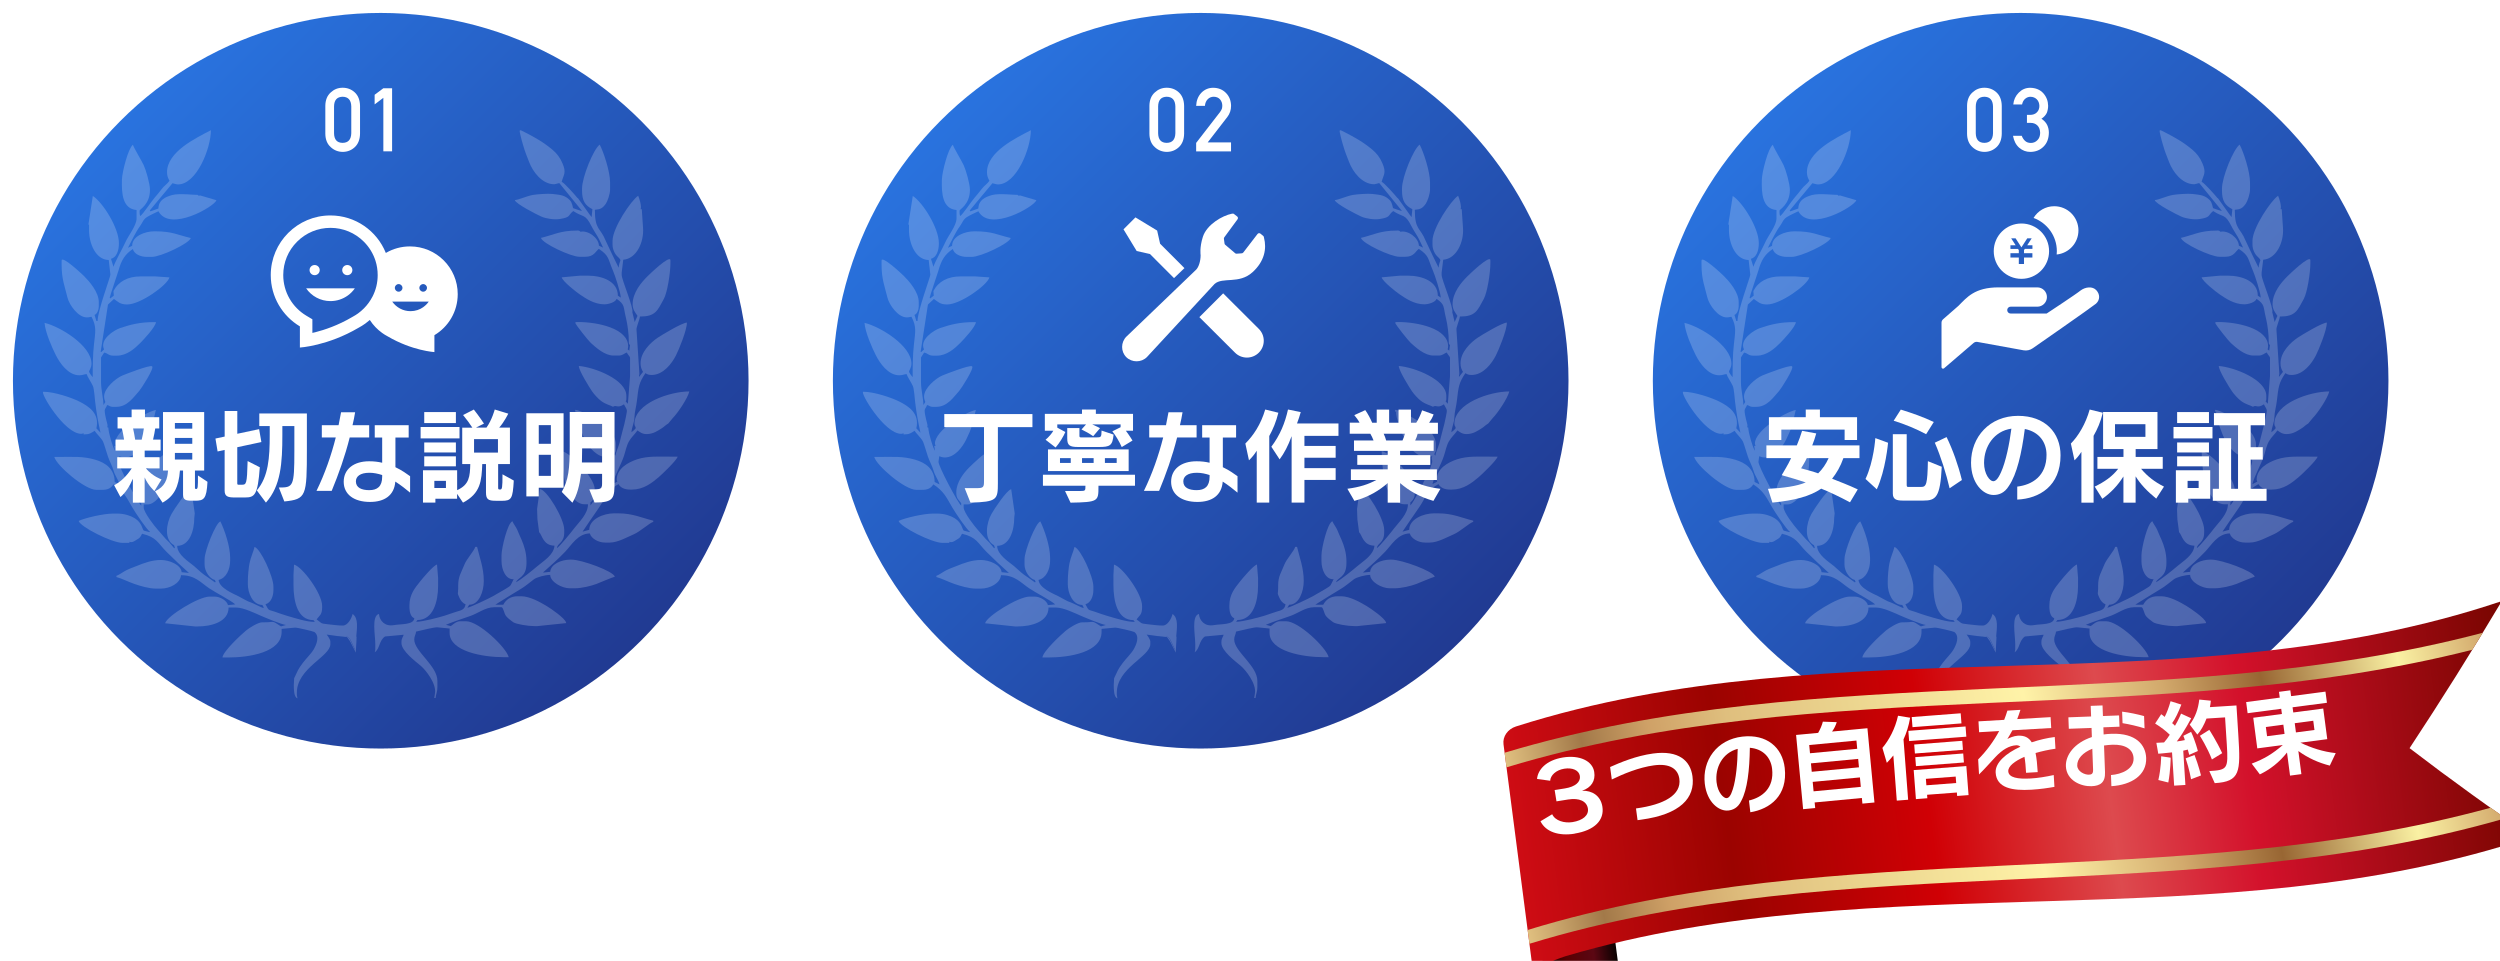
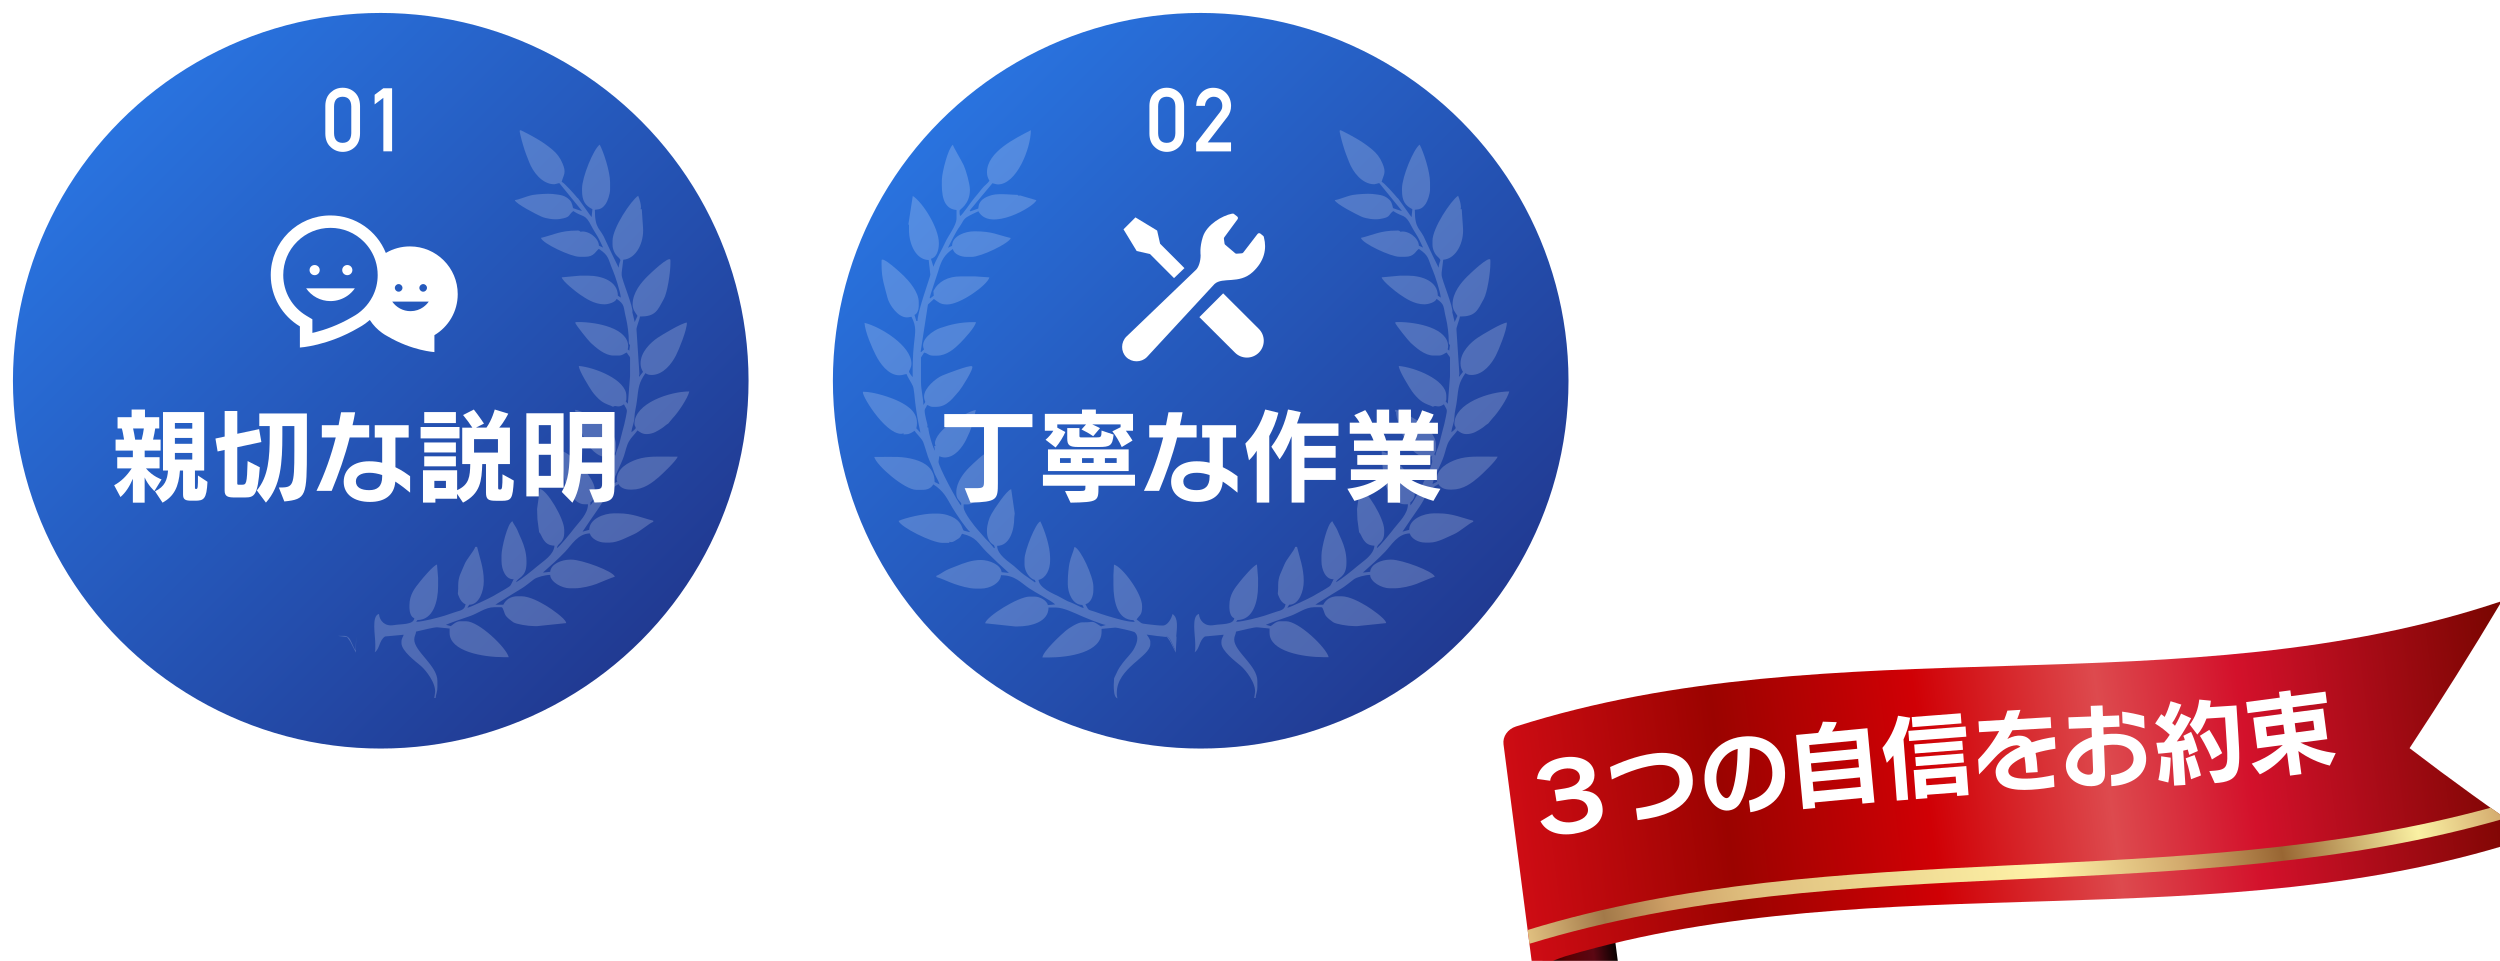
<svg xmlns="http://www.w3.org/2000/svg" xmlns:xlink="http://www.w3.org/1999/xlink" viewBox="0 0 683 262.52">
  <defs>
    <style>
      .cls-1 {
        fill: url(#_名称未設定グラデーション_33);
        filter: url(#drop-shadow-1);
      }

      .cls-1, .cls-2, .cls-3 {
        stroke: #fff;
        stroke-miterlimit: 10;
        stroke-width: 1.01px;
      }

      .cls-4 {
        fill: #fff;
      }

      .cls-5 {
        fill: url(#_名称未設定グラデーション_86-2);
      }

      .cls-6 {
        filter: url(#drop-shadow-4);
      }

      .cls-7 {
        fill: url(#_名称未設定グラデーション_86);
      }

      .cls-8 {
        mix-blend-mode: lighten;
        opacity: .2;
      }

      .cls-9 {
        isolation: isolate;
      }

      .cls-2 {
        fill: url(#_名称未設定グラデーション_33-2);
        filter: url(#drop-shadow-2);
      }

      .cls-3 {
        fill: url(#_名称未設定グラデーション_33-3);
        filter: url(#drop-shadow-3);
      }

      .cls-10 {
        fill: url(#_名称未設定グラデーション_5);
      }

      .cls-11 {
        fill: url(#_名称未設定グラデーション_7);
      }
    </style>
    <linearGradient id="_名称未設定グラデーション_33" data-name="名称未設定グラデーション 33" x1="29.58" y1="29.58" x2="172.4" y2="172.4" gradientUnits="userSpaceOnUse">
      <stop offset="0" stop-color="#2973df" />
      <stop offset="1" stop-color="#213a92" />
    </linearGradient>
    <filter id="drop-shadow-1" filterUnits="userSpaceOnUse">
      <feOffset dx="3.03" dy="3.03" />
      <feGaussianBlur result="blur" stdDeviation="0" />
      <feFlood flood-color="#040e59" flood-opacity=".25" />
      <feComposite in2="blur" operator="in" />
      <feComposite in="SourceGraphic" />
    </filter>
    <linearGradient id="_名称未設定グラデーション_33-2" data-name="名称未設定グラデーション 33" x1="253.59" y1="29.58" x2="396.41" y2="172.4" xlink:href="#_名称未設定グラデーション_33" />
    <filter id="drop-shadow-2" filterUnits="userSpaceOnUse">
      <feOffset dx="3.03" dy="3.03" />
      <feGaussianBlur result="blur-2" stdDeviation="0" />
      <feFlood flood-color="#040e59" flood-opacity=".25" />
      <feComposite in2="blur-2" operator="in" />
      <feComposite in="SourceGraphic" />
    </filter>
    <linearGradient id="_名称未設定グラデーション_33-3" data-name="名称未設定グラデーション 33" x1="477.6" y1="29.58" x2="620.42" y2="172.4" xlink:href="#_名称未設定グラデーション_33" />
    <filter id="drop-shadow-3" filterUnits="userSpaceOnUse">
      <feOffset dx="3.03" dy="3.03" />
      <feGaussianBlur result="blur-3" stdDeviation="0" />
      <feFlood flood-color="#040e59" flood-opacity=".25" />
      <feComposite in2="blur-3" operator="in" />
      <feComposite in="SourceGraphic" />
    </filter>
    <filter id="drop-shadow-4" filterUnits="userSpaceOnUse">
      <feOffset dx="8.85" dy="8.85" />
      <feGaussianBlur result="blur-4" stdDeviation=".88" />
      <feFlood flood-color="#040e59" flood-opacity=".25" />
      <feComposite in2="blur-4" operator="in" />
      <feComposite in="SourceGraphic" />
    </filter>
    <linearGradient id="_名称未設定グラデーション_5" data-name="名称未設定グラデーション 5" x1="189.22" y1="115.7" x2="212.56" y2="115.7" gradientTransform="translate(207.19 164.58) rotate(-7.41)" gradientUnits="userSpaceOnUse">
      <stop offset="0" stop-color="#560408" />
      <stop offset=".21" stop-color="#280200" />
      <stop offset=".41" stop-color="#580002" />
      <stop offset=".73" stop-color="#5b0713" />
      <stop offset="1" stop-color="#090100" />
    </linearGradient>
    <linearGradient id="_名称未設定グラデーション_7" data-name="名称未設定グラデーション 7" x1="189.22" y1="83.55" x2="464.71" y2="83.55" gradientTransform="translate(207.19 164.58) rotate(-7.41)" gradientUnits="userSpaceOnUse">
      <stop offset="0" stop-color="#ce0c14" />
      <stop offset=".21" stop-color="#9b0300" />
      <stop offset=".41" stop-color="#d00005" />
      <stop offset=".59" stop-color="#dd4a4e" />
      <stop offset=".73" stop-color="#d3112b" />
      <stop offset="1" stop-color="#780500" />
    </linearGradient>
    <linearGradient id="_名称未設定グラデーション_86" data-name="名称未設定グラデーション 86" x1="457.83" y1="50.25" x2="189.77" y2="68.92" gradientTransform="translate(207.19 164.58) rotate(-7.41)" gradientUnits="userSpaceOnUse">
      <stop offset="0" stop-color="#d2a86c" />
      <stop offset=".09" stop-color="#faf1a3" />
      <stop offset=".23" stop-color="#986633" />
      <stop offset=".33" stop-color="#d2a96c" />
      <stop offset=".47" stop-color="#fff3a8" />
      <stop offset=".65" stop-color="#ebd48e" />
      <stop offset=".77" stop-color="#dfbf7e" />
      <stop offset=".85" stop-color="#cfa167" />
      <stop offset=".92" stop-color="#a27949" />
      <stop offset="1" stop-color="#e0c080" />
    </linearGradient>
    <linearGradient id="_名称未設定グラデーション_86-2" data-name="名称未設定グラデーション 86" x1="457.27" y1="98.49" x2="189.74" y2="117.13" xlink:href="#_名称未設定グラデーション_86" />
  </defs>
  <g class="cls-9">
    <g id="_レイヤー_2" data-name="レイヤー 2">
      <g id="contents">
        <g>
          <g>
            <g>
              <circle class="cls-1" cx="100.99" cy="100.99" r="100.99" />
              <g class="cls-8">
-                 <polygon class="cls-4" points="94.83 174.06 95.66 175.23 94.83 174.06 94.83 174.06" />
-                 <path class="cls-4" d="M97.33,173.9c.18-2.23,.66-5.05-1-6.16-.28,1.21-1.32,3.16-2.66,3.16-1.54,0-2.6-.21-3.99-.34-2.41-.22-1.76-.38-3.17-1.33,.74-1.11,1.5-1.19,1.5-3.33v-.33c0-3.48-5.5-10.82-7.68-11.32l-.15,2.83v2.66c0,4.61,1.08,9.66,5.47,9.68l.36,.48c-2.32,0-5.16-.97-7.39-1.6-1.39-.39-2.2-.74-3.49-1.17-1.97-.66-1.62-.19-2.6-2.06,1.4-.33,2.17-2.11,2.17-3.83v-1c0-2.72-3.52-10.38-5.16-10.82-.33,1.42-1.03,2.73-1.37,4.46-.23,1.16-.46,3.32-.46,5.04v.67c0,2.36,1.28,5.66,3.96,5.68l.4,.68-.19,.14c-.06,.06-2.95-1.39-3.33-1.5-1.06-.31-2.31-1.16-3.33-1.66-1.7-.84-5.31-2.3-5.5-4.5,2.06-.48,3.16-2.83,3.16-5.33v-.66c0-3.31-1.57-7.71-2.66-9.99-1.26,.34-4.33,7.99-4.33,10.33v1.5c0,1.73,1.34,3.82,2.81,4.17l.22,.52-.19,.14s-1.3-.93-1.45-1.04c-.53-.41-.94-.62-1.48-1.02-1.1-.82-1.8-1.57-2.77-2.39-1.52-1.27-4.57-3.07-4.62-5.54,3.38,0,4.67-4.18,4.67-7.66l.13-1.18-.96-6.64c-1.28,.34-4.6,5.37-5.39,6.77-1.38,2.44-2.17,7.02,.71,8.55l.21,.69-.19,.14s-.94-1.1-1.06-1.27c-.39-.53-.82-.79-1.23-1.27-.81-.96-1.42-1.65-2.25-2.58-.84-.93-3.79-4.69-3.79-6.04v-.83h1.16c1.77,0,3.93-2.74,4.4-4.43,.67-2.43,1.43-4.44,1.43-7.56v-2.49c-1.33,.31-4.52,3.44-5.54,4.45-1.41,1.41-3.46,4-3.46,6.7,0,1.87,.67,2.01,1.34,3v.67c-.87-.64-6.32-10.94-6.2-11.99l.2-1.5c.6,.14,.78,.33,1.5,.33,2.81,0,4.85-2.87,5.83-4.83,1.59-3.19,1.76-4.3,2.66-8.16-3.27,.76-11.16,5.68-11.16,9.16,0,.38,.06,.2,.17,.67h-.36s.2,1.33,.2,1.33c-.53-.61-1.83-4.99-1.83-6.33-.63-.21-.07,.07-.26-.9-.1-.51-.19-.67-.31-1.2-.17-.75-.43-1.8-.43-2.57,0-.49,.52-.96,.66-1.5,.67,.16,.83,.5,1.5,.5h1c3.08,0,4.75-2.69,6.29-4.37,.51-.56,4.25-6.34,3.49-6.72-.76-.38-7.16,2.14-8.04,2.5-1.82,.74-5.06,3.46-5.06,5.76,0,.51,.17,1.16,.34,1.5l-.51,.83c-.04-1.88-.67-4.23-.67-6.32,0-2.31,0-4.44,0-6.68l.85-1.32c.91,.08,1.15,.83,2.5,.83h1c2.73,0,4.95-2.03,6.37-3.46,.93-.93,4.18-4.39,4.29-5.7h-.66c-3.66,0-6.28,.66-9.06,1.6-1.86,.63-5.74,3.17-4.46,5.86l-.77,.72-.16-.05,2-12.93,1.63-1.53c1.05,.7,1.63,1.5,3.5,1.5h.16c3.57,0,10.95-5.29,11.5-7.39l-3.83-.27h-4c-3.52,0-6.1,1.36-7.46,3.99l.09,1.27-.98,.76-.14-.19c-.07-.08,2.19-6.68,2.4-7.43,.79-2.85,1.77-4.45,3.93-5.89,.33,1.4,2.12,2.16,3.83,2.16h1.33c2.49,0,10.27-3.7,10.66-5.16-3.75-.87-4.98-1.83-9.83-1.83h-.17c-2.42,0-5.99,1.25-6.02,3.96l-1.14,.54c.94-1.77,2.11-4.33,3.27-5.89,.72-.98,.89-1.89,1.96-2.53,1.07-.64,2-1.03,3.1-1.56,3.08,5.82,15.38-1.33,15.83-3.02l-4.61-1.35-.08,.23-.48-.36c-.28,.13-4.97-.49-6.93,.07-1.89,.54-3.67,1.35-3.75,3.68l-2.17,.78-.19-.24,6.21-7.45c.4,.09,1.08,.33,1.5,.33,5.08,0,9-9.84,9-14.82-3.99,2.11-11.99,5.85-11.99,11.49,0,1.07,.3,1.64,.67,2.33-.58,.87-1.45,1.35-2.1,2.23-.59,.79-1.38,1.72-2.02,2.47-.97,1.13-3,4.31-3.87,4.95-.09-.37-.17-.38-.17-.83v-.67c0-.33,2.83-1.68,2.83-5.66,0-1.71-1.13-5.53-1.72-6.77-.59-1.25-2.75-4.82-2.94-5.55-1.29,.95-2.94,7.4-3,9.49-.12,3.86,.17,8.01,4,8.33v2.33c0,1.94-2.37,4.83-3.1,6.56-.57,1.33-2.98,5.58-3.2,6.64l-.69-2.2c1.53-.36,2.16-2.26,2.16-4.16v-.17c0-4.07-4.36-11.06-7.12-12.84l-1.21,7.82,.18,.03v1.5c0,3.72,1.84,8.08,5.38,8.15l.45,4c.06,.44-3.5,9.92-3.5,12.66h-.32s-.51-1.66-.51-1.66c.71-.26,1.16-1.38,1.16-2.33v-1.17c0-2.73-2.58-5.66-4.04-7.12-.5-.5-6.12-5.79-6.12-4.2v1c0,4.1,.85,5.93,1.6,9.06,.5,2.07,2.94,5.43,5.23,5.43h.17c.57,0,.64-.12,1.17-.17,1.47,2.78,1.03,4.22,.68,7.51-.32,2.9-.35,5.78-.35,8.98-.2-.15-1-1.25-1-1.5,0-.3,.67-1.03,.67-2.16,0-4.97-8.62-10.18-12.83-11.16,.22,2.66,2.02,6.7,3.06,8.77,1.09,2.2,3.4,5.55,6.44,5.55,.96,0,1.19-.27,2-.33,.18,.68,1.27,2.26,1.72,3.28,.32,.72,.5,3.38,.62,4.38,.37,3.12,.78,5.28,1.45,8.37l-1.13-1.21c.93-3.98-1.92-5.95-4.66-7.32-2.06-1.04-6.86-2.67-9.82-2.67-1.1,0,5.72,11.49,10.33,11.49,.38,0,.19-.05,.66-.16v.33c1.63,0,2.05-.37,3-1,.62,.92,1.83,1.98,2.33,2.99,.24,.49,1.09,3.36,1.31,4.02,.44,1.32,1.18,2.57,1.52,3.8,.4,1.47,1.4,2.71,1.66,3.84l-1.33-.67c0-3.56-2.5-5.24-5.26-6.06-3.43-1.01-6-.77-10.06-.77h-1.17c.53,2.26,8.28,8.99,11.49,8.99h1.5c1.67,0,2.44-.42,3.16-1.5,2.86,1.92,3.46,3.37,5.17,6.32,.77,1.33,3.82,5.92,4.85,6.69l-.17,.03-1.53-.39c-.48-.35-.43-2.08-2.46-3.37-1.13-.71-2.91-1.29-4.7-1.29h-1.33c-2.52,0-7.65,1.19-9.33,2,.43,1.62,9.11,6,11.99,6h1.83c.23-.7-.07,0,.9-.26,.36-.09,.79-.4,1.09-.58,1.01-.59,.96-.63,1.51-1.66,4.06,.95,4.27,2.54,6.7,4.96,2.08,2.07,3.93,3.8,6.11,5.75l-1.99-.21c-.17-2-3.33-3.33-5.66-3.33-2.49,0-4.68,.86-6.55,1.61-1.14,.46-1.92,.7-2.95,1.22-.76,.38-2.07,1.34-2.66,1.5v.33c1.2,.28,3.33,1.35,4.93,1.89,1.57,.54,3.94,1.27,5.89,1.27h1.33c2.45,0,5.31-1.44,5.5-3.66,3.88,0,5.38,2.03,7.73,3.6,1.89,1.26,5.69,3.17,7.09,4.37l-2,.2c-.29-1.25-2.17-2.33-3.67-2.33h-1.33c-3.04,0-11.67,5.33-12.17,7.29l8.18,.87h.67c3.83,0,8.49-1.26,8.49-5.16h2.16c1.92,0,5.33,1.66,6.6,2.21,1.16,.51,5.74,2.42,6.92,2.55l-1.36,.39c-2.81-1.88-1.52-1.03-5.09-1.12-1.16-.03-3.68,1.59-4.45,2.24-1.33,1.11-6.31,5.71-6.45,7.37h1.5c5.97,0,14.66-1.44,14.66-6.99v-.83s3.66-.34,3.66-.34c.49-.06,5.08,1.03,5.3,1.2,1.54,1.18,.52,3.52-.19,4.74-.68,1.18-2.08,2.5-2.97,3.69-1.46,1.96-1.33,2.05-2.37,4.2l-.1,1.83v.16c0,.99,.03,3.24,1,3.5-.05-.52-.17-.59-.17-1.17v-.33c0-6.83,9.16-9.88,9.16-13.32v-.67c0-.59-.72-1.59-1.01-1.93l3.17,.43c1.85,0,2.6-.24,3.33,1,.41,.69,1.1,2.54,1.49,3l.18-3.83h0Z" />
                <path class="cls-4" d="M113.48,169.9c.3-.29-.29,.3,0,0h0Z" />
                <path class="cls-4" d="M157.81,54.14c-.57-.72-3.73-4.3-4.36-4.47,.54-2.01,1.35-2.42,.22-5.05-.68-1.59-1.54-2.71-2.76-3.73-2.53-2.12-4.8-3.36-7.88-4.95-1.26-.66-1.18-.48-.81,1.15,.21,.92,.42,1.62,.67,2.49,.55,1.94,1.06,3.13,1.71,4.79,.98,2.52,3.45,5.97,6.85,5.97,.16,0,1.08-.27,1.34-.33l6.21,7.62c-.19,.03-2.36-.71-2.41-.76-.16-.16-.16-1.43-.94-2.22-1.3-1.29-2.41-1.4-4.67-1.66-1.31-.15-4.3,.08-5.41,.27-1.63,.29-3.79,1.31-4.93,1.41,.27,1.02,5.96,3.93,7.3,4.52,1.22,.54,3.48,.89,5.02,.64,3.14-.49,2.18-1.08,3.66-2.17,2.79,1.87,3.19,.58,4.99,4.16,.46,.92,1.13,1.89,1.67,2.83,.59,1.03,.95,1.96,1.49,3l-1.14-.54c-.07-2.14-2.99-4.26-5.02-3.79-.3-.2-.29-.33-.67-.33h-.33c-4.6,0-6.47,1.22-9.82,2,.41,1.55,8.25,5.16,10.49,5.16h1.67c2.35,0,2.75-1.5,3.66-2.16,2.9,1.94,2.44,2.7,3.81,5.85,.61,1.41,2.05,5.82,2.19,7.47l-.81-.53c-.02-3.9-4.22-5.47-8.18-5.47h-2.17l-5,.46c.29,1.11,3.84,3.91,4.91,4.64,1.71,1.16,4.02,2.73,6.76,2.73,1.18,0,3.09-.61,3.33-1.5,2.33,1.56,1.8,2.13,2.54,5.13,.49,1.98,.8,4.54,.8,6.53v.33c0,.37,.13,.37,.33,.67l-.2,1.5-.45-.35c.07-.35,.15-.36,.15-.81,0-4.93-8.35-6.66-13.66-6.66h-.33c-.32,0-.29,.05-.5,.17,.18,.66,3.65,4.96,4.28,5.54,1.38,1.25,3.79,3.45,6.21,3.45h1.34c1.24,0,1.51-.61,2.33-.83,.17,.63,.84,1.01,.84,1.5v5l-.6,7.5-.6-.66c.16-.28,.19-.26,.19-.68v-.83c0-4.42-8.69-7.8-12.99-8.16,.03,1.31,2.86,5.8,3.6,6.9,.56,.83,1.7,2.07,2.49,2.66,1.44,1.05,2.56,1.15,3.24,1.59,1.03-.65,1.16,.56,3-.67,.93,1.76,.97,1.2,.52,3.51-.23,1.15-.54,2.55-.87,3.63-.36,1.18-.6,2.52-.87,3.45-.28,.97-1.05,2.7-1.11,3.4-.71-.52,.17-.51,.17-1.83v-1.17c0-2.4-2.41-4.78-4.2-5.96-1.36-.91-5.19-3.38-6.96-3.53v.5h.33c-.48,.99,1.89,6.87,2.44,7.88,1.07,1.94,3.18,4.6,6.05,4.6,.49,0,.87-.22,1.33-.33-.47,.97,.28,.93-.18,2.15-.27,.71-.2,.77-.55,1.61-.51,1.24-1.07,2.16-1.65,3.34-.88,1.76-2.5,5.1-3.61,6.38v-.83c.5-.33,1.17-1.22,1.17-2v-1.66c0-3.1-6.81-10.14-9-10.32,0,3.01,.49,7.01,1.07,9.09,.58,2.09,2.63,5.39,5.1,5.39h1c0,2.67-2.49,4.88-3.76,6.56-.81,1.07-3.88,4.87-4.73,5.43,.12-1.44,2-1.32,2-4.33v-.67c0-3.07-4.78-11-6.66-11.16l-.76,5.48,.1,2.84,.46,3.48c.81,.71,1.08,3.68,4.2,3.68-.21,2.59-3.09,4.23-4.7,5.62-1.29,1.1-4.41,3.64-5.79,4.37,.3-1.28,2.83-1.24,2.83-5.16v-.66c0-2.18-.67-4.25-1.35-5.81-.37-.85-.81-1.76-1.16-2.67-.26-.66-1.18-1.85-1.31-2.35-1.33,.35-3,7.36-3,9.32v1.5c0,2.5,1.21,5.17,3.33,5-1.02,1.93-.45,1.59-2.4,2.76-1.18,.71-2.1,1.22-3.27,1.89-1.01,.58-5.96,2.93-6.99,3.17l.5-.83c2.72,0,3.99-3.66,3.99-6.5,0-3.56-1.18-6.54-1.83-9.32h-.5c-.29,1.08-2.37,3.31-2.97,4.85-.81,2.1-1.69,3.17-1.69,5.64v.83c0,1.64-.36,1.07,.36,2.64,.29,.64,.88,1.49,1.64,1.69-.13,1.56-1.44,1.75-2.31,2.01-1.17,.35-2.26,.79-3.5,1.17-1.51,.46-5.9,1.64-7.68,1.64l.36-.48c4.28-.02,5.64-4.99,5.64-9.34v-2.17l-.3-3.66c-1,.26-3.93,3.76-4.67,4.7-1.35,1.71-2.86,3.48-2.86,6.46v.67c0,1.16,.43,2.59,1.33,2.83-.16,1.89-3.71,1.55-5.6,1.9-2.42,.44-3.9-1.17-4.06-3.06-2.09,.56-1,5.83-1,8.16v1.5c0,.45-.08,.46-.17,.83,1.46-.98,1.16-3.21,2.83-4.33l5.18-.48-.02-.19c-.19,.84-.67,1.09-.67,2.17v.33c0,2.11,3.89,5.03,5.29,6.2,1.34,1.13,4.29,4.86,3.87,7.45l-.21,1.33h.37c.09-1.05,.5-1.68,.5-2.99v-1.67c0-4.19-6.33-8.06-6.33-11.32,0-.95,.42-1.27,.5-2.16,.94-.22,5.06-1.26,5.83-1.17l3.33,.33v1.17c0,5.09,9.09,6.66,14.82,6.66h1.33c-.6-2.55-8.14-9.82-11.66-9.82h-1.67c-1,0-1.88,.91-2.5,1.33l-1.33-.35c.42-.28,5.61-2.06,6.59-2.39,2.09-.69,4.2-2.42,6.57-2.42h2c.55,0,.68,1.62,1.26,2.4,.34,.46,1.47,1.38,1.97,1.7,.84,.53,3.98,1.06,5.77,1.06h.83l7.85-.82-.02-.18c-.31-1.16-4.17-3.82-5.32-4.5-1.63-.96-4.53-2.66-7-2.66h-.83c-2.06,0-3.28,.97-4,2.33l-2.17-.02s6.85-4.3,7.19-4.45c.51-.23,2.73-2,3.35-2.48,.76-.59,3.12-1.21,4.45-1.21,.05,1.95,3.22,3.66,5.33,3.66h1.33c1.96,0,4.5-.63,5.98-1.19,1.14-.43,4.13-1.74,5.02-1.98-.4-1.5-9.05-4.66-11.83-4.66h-.33c-2.4,0-5.32,1.19-5.5,3.33l-1.99,.21c2.08-1.85,4.2-3.73,6.12-5.74,1.73-1.81,3.4-4.89,6.7-4.96,.37,1.41,2.34,2.5,4.16,2.5h1.34c2.14,0,4.85-1.56,6.55-2.28,1.62-.68,4.3-3.12,5.28-3.38v-.33c-3.12-.73-5.51-2-9.66-2h-1c-3,0-6.83,1.62-6.83,4.5l-1.83,.51c.02-.09,4.31-6.32,4.6-6.73,1.98-2.87,1.82-4.46,5.23-6.27,.53,1,1.67,1.5,3.16,1.5h.5c3.11,0,5.37-1.74,7.29-3.37,.97-.83,4.93-4.6,5.2-5.62h-1.16c-3.66,0-6.97-.26-9.93,.73-2.46,.82-5.56,2.52-5.56,5.6,0,.05,.12,.31,.17,.5l-1.32,.68c.5-2.19,2.34-5.31,3.13-7.7,.45-1.35,.71-2.86,1.36-3.98,.71-1.22,1.65-1.99,2.33-3,.71,.47,1.3,1,2.5,1,1.76,0,3.09-.91,4.2-1.63,.79-.52,.84-.73,1.73-1.27,.1-.06,.94-1.22,1.28-1.55,1.26-1.26,4.02-5.31,4.46-7.2-5.37,0-14.99,3.26-14.99,8.83,0,.72,.34,.67,.34,1.16,0,.24-.96,1.03-1.17,1.17,.13-1.51,.79-2.56,.83-4.16,.04-1.39,.5-2.92,.66-4.34,.47-3.94,.51-4.93,2.34-7.66,.46,.31,.89,.5,1.67,.5,3.2,0,5.54-3.13,6.66-5.33,.8-1.56,3-6.88,3-8.99-1.44,.12-6.64,3.26-7.9,4.09-1.98,1.32-4.76,3.94-4.76,7.06,0,1.07,.3,1.64,.67,2.33l-1.1,1.38c-.02-.69,.14-.53,.1-1.05l-.78-11.82c-.11-.69,.86-2.73,.94-3.66,4.32,.1,4.86-1.75,6.53-4.8,.95-1.74,1.8-7.04,1.8-9.85v-.67c0-1.75-5.84,3.92-6.29,4.37-1.66,1.66-4.04,4.42-4.04,7.62,0,1.46,.75,2.3,1.33,3.17l-.76,1.69-.65-2.71c.43-1.08-2.91-8.87-2.91-10.14v-.66l.43-3.51c3.59-.28,5.73-4.79,5.4-8.81l-.34-5h-.32c.34-.72-.34-3.05-.67-3.67-1.97,1.32-7,8.83-7,12.32v1c0,1.37,.64,2.62,1.37,3.29,1.44,1.34,.48,.77,.3,3.04-.06-.07-3.28-6.72-3.57-7.43-1.4-3.54-2.93-2.79-2.93-8.39,1.54-.13,2.1-.4,3-1.66,.47-.67,1.16-2.67,1.16-3.83v-2c0-2.98-1.78-8.33-2.83-10.32-1.74,1.27-4.83,8.95-4.83,11.99v.5c0,2.96,.86,4.12,2.83,5.16l-.21,2.16c-.25-.21-3.16-4.44-3.75-5.19h0Z" />
                <path class="cls-4" d="M94.83,174.06l.83,1.17,1.55,3.06,.11-4.39-.18,3.83c-.39-.46-1.08-2.31-1.49-3-.74-1.24-1.49-1-3.33-1l2.5,.33Z" />
              </g>
            </g>
            <g>
              <circle class="cls-2" cx="325" cy="100.99" r="100.99" />
              <g class="cls-8">
                <polygon class="cls-4" points="318.84 174.06 319.67 175.23 318.84 174.06 318.84 174.06" />
                <path class="cls-4" d="M321.34,173.9c.18-2.23,.66-5.05-1-6.16-.28,1.21-1.32,3.16-2.66,3.16-1.54,0-2.6-.21-3.99-.34-2.41-.22-1.76-.38-3.17-1.33,.74-1.11,1.5-1.19,1.5-3.33v-.33c0-3.48-5.5-10.82-7.68-11.32l-.15,2.83v2.66c0,4.61,1.08,9.66,5.47,9.68l.36,.48c-2.32,0-5.16-.97-7.39-1.6-1.39-.39-2.2-.74-3.49-1.17-1.97-.66-1.62-.19-2.6-2.06,1.4-.33,2.17-2.11,2.17-3.83v-1c0-2.72-3.52-10.38-5.16-10.82-.33,1.42-1.03,2.73-1.37,4.46-.23,1.16-.46,3.32-.46,5.04v.67c0,2.36,1.28,5.66,3.96,5.68l.4,.68-.19,.14c-.06,.06-2.95-1.39-3.33-1.5-1.06-.31-2.31-1.16-3.33-1.66-1.7-.84-5.31-2.3-5.5-4.5,2.06-.48,3.16-2.83,3.16-5.33v-.66c0-3.31-1.57-7.71-2.66-9.99-1.26,.34-4.33,7.99-4.33,10.33v1.5c0,1.73,1.34,3.82,2.81,4.17l.22,.52-.19,.14s-1.3-.93-1.45-1.04c-.53-.41-.94-.62-1.48-1.02-1.1-.82-1.8-1.57-2.77-2.39-1.52-1.27-4.57-3.07-4.62-5.54,3.38,0,4.67-4.18,4.67-7.66l.13-1.18-.96-6.64c-1.28,.34-4.6,5.37-5.39,6.77-1.38,2.44-2.17,7.02,.71,8.55l.21,.69-.19,.14s-.94-1.1-1.06-1.27c-.39-.53-.82-.79-1.23-1.27-.81-.96-1.42-1.65-2.25-2.58-.84-.93-3.79-4.69-3.79-6.04v-.83h1.16c1.77,0,3.93-2.74,4.4-4.43,.67-2.43,1.43-4.44,1.43-7.56v-2.49c-1.33,.31-4.52,3.44-5.54,4.45-1.41,1.41-3.46,4-3.46,6.7,0,1.87,.67,2.01,1.34,3v.67c-.87-.64-6.32-10.94-6.2-11.99l.2-1.5c.6,.14,.78,.33,1.5,.33,2.81,0,4.85-2.87,5.83-4.83,1.59-3.19,1.76-4.3,2.66-8.16-3.27,.76-11.16,5.68-11.16,9.16,0,.38,.06,.2,.17,.67h-.36s.2,1.33,.2,1.33c-.53-.61-1.83-4.99-1.83-6.33-.63-.21-.07,.07-.26-.9-.1-.51-.19-.67-.31-1.2-.17-.75-.43-1.8-.43-2.57,0-.49,.52-.96,.66-1.5,.67,.16,.83,.5,1.5,.5h1c3.08,0,4.75-2.69,6.29-4.37,.51-.56,4.25-6.34,3.49-6.72-.76-.38-7.16,2.14-8.04,2.5-1.82,.74-5.06,3.46-5.06,5.76,0,.51,.17,1.16,.34,1.5l-.51,.83c-.04-1.88-.67-4.23-.67-6.32,0-2.31,0-4.44,0-6.68l.85-1.32c.91,.08,1.15,.83,2.5,.83h1c2.73,0,4.95-2.03,6.37-3.46,.93-.93,4.18-4.39,4.29-5.7h-.66c-3.66,0-6.28,.66-9.06,1.6-1.86,.63-5.74,3.17-4.46,5.86l-.77,.72-.16-.05,2-12.93,1.63-1.53c1.05,.7,1.63,1.5,3.5,1.5h.16c3.57,0,10.95-5.29,11.5-7.39l-3.83-.27h-4c-3.52,0-6.1,1.36-7.46,3.99l.09,1.27-.98,.76-.14-.19c-.07-.08,2.19-6.68,2.4-7.43,.79-2.85,1.77-4.45,3.93-5.89,.33,1.4,2.12,2.16,3.83,2.16h1.33c2.49,0,10.27-3.7,10.66-5.16-3.75-.87-4.98-1.83-9.83-1.83h-.17c-2.42,0-5.99,1.25-6.02,3.96l-1.14,.54c.94-1.77,2.11-4.33,3.27-5.89,.72-.98,.89-1.89,1.96-2.53,1.07-.64,1.99-1.03,3.1-1.56,3.08,5.82,15.38-1.33,15.83-3.02l-4.61-1.35-.08,.23-.48-.36c-.28,.13-4.97-.49-6.93,.07-1.89,.54-3.67,1.35-3.75,3.68l-2.17,.78-.19-.24,6.21-7.45c.4,.09,1.08,.33,1.5,.33,5.08,0,9-9.84,9-14.82-3.99,2.11-11.99,5.85-11.99,11.49,0,1.07,.3,1.64,.67,2.33-.58,.87-1.45,1.35-2.1,2.23-.59,.79-1.38,1.72-2.02,2.47-.97,1.13-3,4.31-3.87,4.95-.09-.37-.17-.38-.17-.83v-.67c0-.33,2.83-1.68,2.83-5.66,0-1.71-1.13-5.53-1.72-6.77-.59-1.25-2.75-4.82-2.94-5.55-1.29,.95-2.94,7.4-3,9.49-.12,3.86,.17,8.01,4,8.33v2.33c0,1.94-2.37,4.83-3.1,6.56-.57,1.33-2.98,5.58-3.2,6.64l-.69-2.2c1.53-.36,2.16-2.26,2.16-4.16v-.17c0-4.07-4.36-11.06-7.12-12.84l-1.21,7.82,.18,.03v1.5c0,3.72,1.84,8.08,5.38,8.15l.45,4c.06,.44-3.5,9.92-3.5,12.66h-.32s-.51-1.66-.51-1.66c.71-.26,1.16-1.38,1.16-2.33v-1.17c0-2.73-2.58-5.66-4.04-7.12-.5-.5-6.12-5.79-6.12-4.2v1c0,4.1,.85,5.93,1.6,9.06,.5,2.07,2.94,5.43,5.23,5.43h.17c.57,0,.64-.12,1.17-.17,1.47,2.78,1.03,4.22,.68,7.51-.32,2.9-.35,5.78-.35,8.98-.2-.15-1-1.25-1-1.5,0-.3,.67-1.03,.67-2.16,0-4.97-8.62-10.18-12.83-11.16,.22,2.66,2.02,6.7,3.06,8.77,1.09,2.2,3.4,5.55,6.44,5.55,.96,0,1.19-.27,2-.33,.18,.68,1.27,2.26,1.72,3.28,.32,.72,.5,3.38,.62,4.38,.37,3.12,.78,5.28,1.45,8.37l-1.13-1.21c.93-3.98-1.92-5.95-4.66-7.32-2.06-1.04-6.86-2.67-9.82-2.67-1.1,0,5.72,11.49,10.33,11.49,.38,0,.19-.05,.66-.16v.33c1.63,0,2.05-.37,3-1,.62,.92,1.83,1.98,2.33,2.99,.24,.49,1.09,3.36,1.31,4.02,.44,1.32,1.18,2.57,1.52,3.8,.4,1.47,1.4,2.71,1.66,3.84l-1.33-.67c0-3.56-2.5-5.24-5.26-6.06-3.43-1.01-6-.77-10.06-.77h-1.17c.53,2.26,8.28,8.99,11.49,8.99h1.5c1.67,0,2.44-.42,3.16-1.5,2.86,1.92,3.46,3.37,5.17,6.32,.77,1.33,3.82,5.92,4.85,6.69l-.17,.03-1.53-.39c-.48-.35-.43-2.08-2.46-3.37-1.13-.71-2.91-1.29-4.7-1.29h-1.33c-2.52,0-7.65,1.19-9.33,2,.43,1.62,9.11,6,11.99,6h1.83c.23-.7-.07,0,.9-.26,.36-.09,.79-.4,1.09-.58,1.01-.59,.96-.63,1.51-1.66,4.06,.95,4.27,2.54,6.7,4.96,2.08,2.07,3.93,3.8,6.11,5.75l-1.99-.21c-.17-2-3.33-3.33-5.66-3.33-2.49,0-4.68,.86-6.55,1.61-1.14,.46-1.92,.7-2.95,1.22-.76,.38-2.07,1.34-2.66,1.5v.33c1.2,.28,3.33,1.35,4.93,1.89,1.57,.54,3.94,1.27,5.89,1.27h1.33c2.45,0,5.31-1.44,5.5-3.66,3.88,0,5.38,2.03,7.73,3.6,1.89,1.26,5.69,3.17,7.09,4.37l-2,.2c-.29-1.25-2.17-2.33-3.67-2.33h-1.33c-3.04,0-11.67,5.33-12.17,7.29l8.18,.87h.67c3.83,0,8.49-1.26,8.49-5.16h2.16c1.92,0,5.33,1.66,6.6,2.21,1.16,.51,5.74,2.42,6.92,2.55l-1.36,.39c-2.81-1.88-1.52-1.03-5.09-1.12-1.16-.03-3.68,1.59-4.45,2.24-1.33,1.11-6.31,5.71-6.45,7.37h1.5c5.97,0,14.66-1.44,14.66-6.99v-.83s3.66-.34,3.66-.34c.49-.06,5.08,1.03,5.3,1.2,1.54,1.18,.52,3.52-.19,4.74-.68,1.18-2.08,2.5-2.97,3.69-1.46,1.96-1.33,2.05-2.37,4.2l-.1,1.83v.16c0,.99,.03,3.24,1,3.5-.05-.52-.17-.59-.17-1.17v-.33c0-6.83,9.16-9.88,9.16-13.32v-.67c0-.59-.72-1.59-1.01-1.93l3.17,.43c1.85,0,2.6-.24,3.33,1,.41,.69,1.1,2.54,1.49,3l.18-3.83h0Z" />
                <path class="cls-4" d="M337.49,169.9c.3-.29-.29,.3,0,0h0Z" />
                <path class="cls-4" d="M381.82,54.14c-.57-.72-3.73-4.3-4.36-4.47,.54-2.01,1.35-2.42,.22-5.05-.68-1.59-1.54-2.71-2.76-3.73-2.53-2.12-4.8-3.36-7.88-4.95-1.26-.66-1.18-.48-.81,1.15,.21,.92,.42,1.62,.67,2.49,.55,1.94,1.06,3.13,1.71,4.79,.98,2.52,3.45,5.97,6.85,5.97,.16,0,1.08-.27,1.34-.33l6.21,7.62c-.19,.03-2.36-.71-2.41-.76-.16-.16-.16-1.43-.94-2.22-1.3-1.29-2.41-1.4-4.67-1.66-1.31-.15-4.3,.08-5.41,.27-1.63,.29-3.79,1.31-4.93,1.41,.27,1.02,5.96,3.93,7.3,4.52,1.22,.54,3.48,.89,5.02,.64,3.14-.49,2.18-1.08,3.66-2.17,2.79,1.87,3.19,.58,4.99,4.16,.46,.92,1.13,1.89,1.67,2.83,.59,1.03,.95,1.96,1.49,3l-1.14-.54c-.07-2.14-2.99-4.26-5.02-3.79-.3-.2-.29-.33-.67-.33h-.33c-4.6,0-6.47,1.22-9.82,2,.41,1.55,8.25,5.16,10.49,5.16h1.67c2.35,0,2.75-1.5,3.66-2.16,2.9,1.94,2.44,2.7,3.81,5.85,.61,1.41,2.05,5.82,2.19,7.47l-.81-.53c-.02-3.9-4.22-5.47-8.18-5.47h-2.17l-5,.46c.29,1.11,3.84,3.91,4.91,4.64,1.71,1.16,4.02,2.73,6.76,2.73,1.18,0,3.09-.61,3.33-1.5,2.33,1.56,1.8,2.13,2.54,5.13,.49,1.98,.8,4.54,.8,6.53v.33c0,.37,.13,.37,.33,.67l-.2,1.5-.45-.35c.07-.35,.15-.36,.15-.81,0-4.93-8.35-6.66-13.66-6.66h-.33c-.32,0-.29,.05-.5,.17,.18,.66,3.65,4.96,4.28,5.54,1.38,1.25,3.79,3.45,6.21,3.45h1.34c1.24,0,1.51-.61,2.33-.83,.17,.63,.84,1.01,.84,1.5v5l-.6,7.5-.6-.66c.16-.28,.19-.26,.19-.68v-.83c0-4.42-8.69-7.8-12.99-8.16,.03,1.31,2.86,5.8,3.6,6.9,.56,.83,1.7,2.07,2.49,2.66,1.44,1.05,2.56,1.15,3.24,1.59,1.03-.65,1.16,.56,3-.67,.93,1.76,.97,1.2,.52,3.51-.23,1.15-.54,2.55-.87,3.63-.36,1.18-.6,2.52-.87,3.45-.28,.97-1.05,2.7-1.11,3.4-.71-.52,.17-.51,.17-1.83v-1.17c0-2.4-2.41-4.78-4.2-5.96-1.36-.91-5.19-3.38-6.96-3.53v.5h.33c-.48,.99,1.89,6.87,2.44,7.88,1.07,1.94,3.18,4.6,6.05,4.6,.49,0,.87-.22,1.33-.33-.47,.97,.28,.93-.18,2.15-.27,.71-.2,.77-.55,1.61-.51,1.24-1.07,2.16-1.65,3.34-.88,1.76-2.5,5.1-3.61,6.38v-.83c.5-.33,1.17-1.22,1.17-2v-1.66c0-3.1-6.81-10.14-9-10.32,0,3.01,.49,7.01,1.07,9.09,.58,2.09,2.63,5.39,5.1,5.39h1c0,2.67-2.49,4.88-3.76,6.56-.81,1.07-3.88,4.87-4.73,5.43,.12-1.44,2-1.32,2-4.33v-.67c0-3.07-4.78-11-6.66-11.16l-.76,5.48,.1,2.84,.46,3.48c.81,.71,1.08,3.68,4.2,3.68-.21,2.59-3.09,4.23-4.7,5.62-1.29,1.1-4.41,3.64-5.79,4.37,.3-1.28,2.83-1.24,2.83-5.16v-.66c0-2.18-.67-4.25-1.35-5.81-.37-.85-.81-1.76-1.16-2.67-.26-.66-1.18-1.85-1.31-2.35-1.33,.35-3,7.36-3,9.32v1.5c0,2.5,1.21,5.17,3.33,5-1.02,1.93-.45,1.59-2.4,2.76-1.18,.71-2.1,1.22-3.27,1.89-1.01,.58-5.96,2.93-6.99,3.17l.5-.83c2.72,0,3.99-3.66,3.99-6.5,0-3.56-1.18-6.54-1.83-9.32h-.5c-.29,1.08-2.37,3.31-2.97,4.85-.81,2.1-1.69,3.17-1.69,5.64v.83c0,1.64-.36,1.07,.36,2.64,.29,.64,.88,1.49,1.64,1.69-.13,1.56-1.44,1.75-2.31,2.01-1.17,.35-2.26,.79-3.5,1.17-1.51,.46-5.9,1.64-7.68,1.64l.36-.48c4.28-.02,5.64-4.99,5.64-9.34v-2.17l-.3-3.66c-1,.26-3.93,3.76-4.67,4.7-1.35,1.71-2.86,3.48-2.86,6.46v.67c0,1.16,.43,2.59,1.33,2.83-.16,1.89-3.71,1.55-5.6,1.9-2.42,.44-3.9-1.17-4.06-3.06-2.09,.56-1,5.83-1,8.16v1.5c0,.45-.08,.46-.17,.83,1.46-.98,1.16-3.21,2.83-4.33l5.18-.48-.02-.19c-.19,.84-.67,1.09-.67,2.17v.33c0,2.11,3.89,5.03,5.29,6.2,1.34,1.13,4.29,4.86,3.87,7.45l-.21,1.33h.37c.09-1.05,.5-1.68,.5-2.99v-1.67c0-4.19-6.33-8.06-6.33-11.32,0-.95,.42-1.27,.5-2.16,.94-.22,5.06-1.26,5.83-1.17l3.33,.33v1.17c0,5.09,9.09,6.66,14.82,6.66h1.33c-.6-2.55-8.14-9.82-11.66-9.82h-1.67c-1,0-1.88,.91-2.5,1.33l-1.33-.35c.42-.28,5.61-2.06,6.59-2.39,2.09-.69,4.2-2.42,6.57-2.42h2c.55,0,.68,1.62,1.26,2.4,.34,.46,1.47,1.38,1.97,1.7,.84,.53,3.98,1.06,5.77,1.06h.83l7.85-.82-.02-.18c-.31-1.16-4.17-3.82-5.32-4.5-1.63-.96-4.53-2.66-7-2.66h-.83c-2.06,0-3.28,.97-4,2.33l-2.17-.02s6.85-4.3,7.19-4.45c.51-.23,2.73-2,3.35-2.48,.76-.59,3.12-1.21,4.45-1.21,.05,1.95,3.22,3.66,5.33,3.66h1.33c1.96,0,4.5-.63,5.98-1.19,1.14-.43,4.13-1.74,5.02-1.98-.4-1.5-9.05-4.66-11.83-4.66h-.33c-2.4,0-5.32,1.19-5.5,3.33l-1.99,.21c2.08-1.85,4.2-3.73,6.12-5.74,1.73-1.81,3.4-4.89,6.7-4.96,.37,1.41,2.34,2.5,4.16,2.5h1.34c2.14,0,4.85-1.56,6.55-2.28,1.62-.68,4.3-3.12,5.28-3.38v-.33c-3.12-.73-5.51-2-9.66-2h-1c-3,0-6.83,1.62-6.83,4.5l-1.83,.51c.02-.09,4.31-6.32,4.6-6.73,1.98-2.87,1.82-4.46,5.23-6.27,.53,1,1.67,1.5,3.16,1.5h.5c3.11,0,5.37-1.74,7.29-3.37,.97-.83,4.93-4.6,5.2-5.62h-1.16c-3.66,0-6.97-.26-9.93,.73-2.46,.82-5.56,2.52-5.56,5.6,0,.05,.12,.31,.17,.5l-1.32,.68c.5-2.19,2.34-5.31,3.13-7.7,.45-1.35,.71-2.86,1.36-3.98,.71-1.22,1.65-1.99,2.33-3,.71,.47,1.3,1,2.5,1,1.76,0,3.09-.91,4.2-1.63,.79-.52,.84-.73,1.73-1.27,.1-.06,.94-1.22,1.28-1.55,1.26-1.26,4.02-5.31,4.46-7.2-5.37,0-14.99,3.26-14.99,8.83,0,.72,.34,.67,.34,1.16,0,.24-.96,1.03-1.17,1.17,.13-1.51,.79-2.56,.83-4.16,.04-1.39,.5-2.92,.66-4.34,.47-3.94,.51-4.93,2.34-7.66,.46,.31,.89,.5,1.67,.5,3.2,0,5.54-3.13,6.66-5.33,.8-1.56,3-6.88,3-8.99-1.44,.12-6.64,3.26-7.9,4.09-1.98,1.32-4.76,3.94-4.76,7.06,0,1.07,.3,1.64,.67,2.33l-1.1,1.38c-.02-.69,.14-.53,.1-1.05l-.78-11.82c-.11-.69,.86-2.73,.94-3.66,4.32,.1,4.86-1.75,6.53-4.8,.95-1.74,1.8-7.04,1.8-9.85v-.67c0-1.75-5.84,3.92-6.29,4.37-1.66,1.66-4.04,4.42-4.04,7.62,0,1.46,.75,2.3,1.33,3.17l-.76,1.69-.65-2.71c.43-1.08-2.91-8.87-2.91-10.14v-.66l.43-3.51c3.59-.28,5.73-4.79,5.4-8.81l-.34-5h-.32c.34-.72-.34-3.05-.67-3.67-1.97,1.32-7,8.83-7,12.32v1c0,1.37,.64,2.62,1.37,3.29,1.44,1.34,.48,.77,.3,3.04-.06-.07-3.28-6.72-3.57-7.43-1.4-3.54-2.93-2.79-2.93-8.39,1.54-.13,2.1-.4,3-1.66,.47-.67,1.16-2.67,1.16-3.83v-2c0-2.98-1.78-8.33-2.83-10.32-1.74,1.27-4.83,8.95-4.83,11.99v.5c0,2.96,.86,4.12,2.83,5.16l-.21,2.16c-.25-.21-3.16-4.44-3.75-5.19h0Z" />
                <path class="cls-4" d="M318.84,174.06l.83,1.17,1.55,3.06,.11-4.39-.18,3.83c-.39-.46-1.08-2.31-1.49-3-.74-1.24-1.49-1-3.33-1l2.5,.33Z" />
              </g>
            </g>
            <g>
-               <circle class="cls-3" cx="549.01" cy="100.99" r="100.99" />
              <g class="cls-8">
                <polygon class="cls-4" points="542.85 174.06 543.69 175.23 542.85 174.06 542.85 174.06" />
                <path class="cls-4" d="M545.35,173.9c.18-2.23,.66-5.05-1-6.16-.28,1.21-1.32,3.16-2.66,3.16-1.54,0-2.6-.21-3.99-.34-2.41-.22-1.76-.38-3.17-1.33,.74-1.11,1.5-1.19,1.5-3.33v-.33c0-3.48-5.5-10.82-7.68-11.32l-.15,2.83v2.66c0,4.61,1.08,9.66,5.47,9.68l.36,.48c-2.32,0-5.16-.97-7.39-1.6-1.39-.39-2.2-.74-3.49-1.17-1.97-.66-1.62-.19-2.6-2.06,1.4-.33,2.17-2.11,2.17-3.83v-1c0-2.72-3.52-10.38-5.16-10.82-.33,1.42-1.03,2.73-1.37,4.46-.23,1.16-.46,3.32-.46,5.04v.67c0,2.36,1.28,5.66,3.96,5.68l.4,.68-.19,.14c-.06,.06-2.95-1.39-3.33-1.5-1.06-.31-2.31-1.16-3.33-1.66-1.7-.84-5.31-2.3-5.5-4.5,2.06-.48,3.16-2.83,3.16-5.33v-.66c0-3.31-1.57-7.71-2.66-9.99-1.26,.34-4.33,7.99-4.33,10.33v1.5c0,1.73,1.34,3.82,2.81,4.17l.22,.52-.19,.14s-1.3-.93-1.45-1.04c-.53-.41-.94-.62-1.48-1.02-1.1-.82-1.8-1.57-2.77-2.39-1.52-1.27-4.57-3.07-4.62-5.54,3.38,0,4.67-4.18,4.67-7.66l.13-1.18-.96-6.64c-1.28,.34-4.6,5.37-5.39,6.77-1.38,2.44-2.17,7.02,.71,8.55l.21,.69-.19,.14s-.94-1.1-1.06-1.27c-.39-.53-.82-.79-1.23-1.27-.81-.96-1.42-1.65-2.25-2.58-.84-.93-3.79-4.69-3.79-6.04v-.83h1.16c1.77,0,3.93-2.74,4.4-4.43,.67-2.43,1.43-4.44,1.43-7.56v-2.49c-1.33,.31-4.52,3.44-5.54,4.45-1.41,1.41-3.46,4-3.46,6.7,0,1.87,.67,2.01,1.34,3v.67c-.87-.64-6.32-10.94-6.2-11.99l.2-1.5c.6,.14,.78,.33,1.5,.33,2.81,0,4.85-2.87,5.83-4.83,1.59-3.19,1.76-4.3,2.66-8.16-3.27,.76-11.16,5.68-11.16,9.16,0,.38,.06,.2,.17,.67h-.36s.2,1.33,.2,1.33c-.53-.61-1.83-4.99-1.83-6.33-.63-.21-.07,.07-.26-.9-.1-.51-.19-.67-.31-1.2-.17-.75-.43-1.8-.43-2.57,0-.49,.52-.96,.66-1.5,.67,.16,.83,.5,1.5,.5h1c3.08,0,4.75-2.69,6.29-4.37,.51-.56,4.25-6.34,3.49-6.72-.76-.38-7.16,2.14-8.04,2.5-1.82,.74-5.06,3.46-5.06,5.76,0,.51,.17,1.16,.34,1.5l-.51,.83c-.04-1.88-.67-4.23-.67-6.32,0-2.31,0-4.44,0-6.68l.85-1.32c.91,.08,1.15,.83,2.5,.83h1c2.73,0,4.95-2.03,6.37-3.46,.93-.93,4.18-4.39,4.29-5.7h-.66c-3.66,0-6.28,.66-9.06,1.6-1.86,.63-5.74,3.17-4.46,5.86l-.77,.72-.16-.05,2-12.93,1.63-1.53c1.05,.7,1.63,1.5,3.5,1.5h.16c3.57,0,10.95-5.29,11.5-7.39l-3.83-.27h-4c-3.52,0-6.1,1.36-7.46,3.99l.09,1.27-.98,.76-.14-.19c-.07-.08,2.19-6.68,2.4-7.43,.79-2.85,1.77-4.45,3.93-5.89,.33,1.4,2.12,2.16,3.83,2.16h1.33c2.49,0,10.27-3.7,10.66-5.16-3.75-.87-4.98-1.83-9.83-1.83h-.17c-2.42,0-5.99,1.25-6.02,3.96l-1.14,.54c.94-1.77,2.11-4.33,3.27-5.89,.72-.98,.89-1.89,1.96-2.53,1.07-.64,2-1.03,3.1-1.56,3.08,5.82,15.38-1.33,15.83-3.02l-4.61-1.35-.08,.23-.48-.36c-.28,.13-4.97-.49-6.93,.07-1.89,.54-3.67,1.35-3.75,3.68l-2.17,.78-.19-.24,6.21-7.45c.4,.09,1.08,.33,1.5,.33,5.08,0,9-9.84,9-14.82-3.99,2.11-11.99,5.85-11.99,11.49,0,1.07,.3,1.64,.67,2.33-.58,.87-1.45,1.35-2.1,2.23-.59,.79-1.38,1.72-2.02,2.47-.97,1.13-3,4.31-3.87,4.95-.09-.37-.17-.38-.17-.83v-.67c0-.33,2.83-1.68,2.83-5.66,0-1.71-1.13-5.53-1.72-6.77-.59-1.25-2.75-4.82-2.94-5.55-1.29,.95-2.94,7.4-3,9.49-.12,3.86,.17,8.01,4,8.33v2.33c0,1.94-2.37,4.83-3.1,6.56-.57,1.33-2.98,5.58-3.2,6.64l-.69-2.2c1.53-.36,2.16-2.26,2.16-4.16v-.17c0-4.07-4.36-11.06-7.12-12.84l-1.21,7.82,.18,.03v1.5c0,3.72,1.84,8.08,5.38,8.15l.45,4c.06,.44-3.5,9.92-3.5,12.66h-.32s-.51-1.66-.51-1.66c.71-.26,1.16-1.38,1.16-2.33v-1.17c0-2.73-2.58-5.66-4.04-7.12-.5-.5-6.12-5.79-6.12-4.2v1c0,4.1,.85,5.93,1.6,9.06,.5,2.07,2.94,5.43,5.23,5.43h.17c.57,0,.64-.12,1.17-.17,1.47,2.78,1.03,4.22,.68,7.51-.32,2.9-.35,5.78-.35,8.98-.2-.15-1-1.25-1-1.5,0-.3,.67-1.03,.67-2.16,0-4.97-8.62-10.18-12.83-11.16,.22,2.66,2.02,6.7,3.06,8.77,1.09,2.2,3.4,5.55,6.44,5.55,.96,0,1.19-.27,2-.33,.18,.68,1.27,2.26,1.72,3.28,.32,.72,.5,3.38,.62,4.38,.37,3.12,.78,5.28,1.45,8.37l-1.13-1.21c.93-3.98-1.92-5.95-4.66-7.32-2.06-1.04-6.86-2.67-9.82-2.67-1.1,0,5.72,11.49,10.33,11.49,.38,0,.19-.05,.66-.16v.33c1.63,0,2.05-.37,3-1,.62,.92,1.83,1.98,2.33,2.99,.24,.49,1.09,3.36,1.31,4.02,.44,1.32,1.18,2.57,1.52,3.8,.4,1.47,1.4,2.71,1.66,3.84l-1.33-.67c0-3.56-2.5-5.24-5.26-6.06-3.43-1.01-6-.77-10.06-.77h-1.17c.53,2.26,8.28,8.99,11.49,8.99h1.5c1.67,0,2.44-.42,3.16-1.5,2.86,1.92,3.46,3.37,5.17,6.32,.77,1.33,3.82,5.92,4.85,6.69l-.17,.03-1.53-.39c-.48-.35-.43-2.08-2.46-3.37-1.13-.71-2.91-1.29-4.7-1.29h-1.33c-2.52,0-7.65,1.19-9.33,2,.43,1.62,9.11,6,11.99,6h1.83c.23-.7-.07,0,.9-.26,.36-.09,.79-.4,1.09-.58,1.01-.59,.96-.63,1.51-1.66,4.06,.95,4.27,2.54,6.7,4.96,2.08,2.07,3.93,3.8,6.11,5.75l-1.99-.21c-.17-2-3.33-3.33-5.66-3.33-2.49,0-4.68,.86-6.55,1.61-1.14,.46-1.92,.7-2.95,1.22-.76,.38-2.07,1.34-2.66,1.5v.33c1.2,.28,3.33,1.35,4.93,1.89,1.57,.54,3.94,1.27,5.89,1.27h1.33c2.45,0,5.31-1.44,5.5-3.66,3.88,0,5.38,2.03,7.73,3.6,1.89,1.26,5.69,3.17,7.09,4.37l-2,.2c-.29-1.25-2.17-2.33-3.67-2.33h-1.33c-3.04,0-11.67,5.33-12.17,7.29l8.18,.87h.67c3.83,0,8.49-1.26,8.49-5.16h2.16c1.92,0,5.33,1.66,6.6,2.21,1.16,.51,5.74,2.42,6.92,2.55l-1.36,.39c-2.81-1.88-1.52-1.03-5.09-1.12-1.16-.03-3.68,1.59-4.45,2.24-1.33,1.11-6.31,5.71-6.45,7.37h1.5c5.97,0,14.66-1.44,14.66-6.99v-.83s3.66-.34,3.66-.34c.49-.06,5.08,1.03,5.3,1.2,1.54,1.18,.52,3.52-.19,4.74-.68,1.18-2.08,2.5-2.97,3.69-1.46,1.96-1.33,2.05-2.37,4.2l-.1,1.83v.16c0,.99,.03,3.24,1,3.5-.05-.52-.17-.59-.17-1.17v-.33c0-6.83,9.16-9.88,9.16-13.32v-.67c0-.59-.72-1.59-1.01-1.93l3.17,.43c1.85,0,2.6-.24,3.33,1,.41,.69,1.1,2.54,1.49,3l.18-3.83h0Z" />
                <path class="cls-4" d="M561.51,169.9c.3-.29-.29,.3,0,0h0Z" />
                <path class="cls-4" d="M605.84,54.14c-.57-.72-3.73-4.3-4.36-4.47,.54-2.01,1.35-2.42,.22-5.05-.68-1.59-1.54-2.71-2.76-3.73-2.53-2.12-4.8-3.36-7.88-4.95-1.26-.66-1.18-.48-.81,1.15,.21,.92,.42,1.62,.67,2.49,.55,1.94,1.06,3.13,1.71,4.79,.98,2.52,3.45,5.97,6.85,5.97,.16,0,1.08-.27,1.34-.33l6.21,7.62c-.19,.03-2.36-.71-2.41-.76-.16-.16-.16-1.43-.94-2.22-1.3-1.29-2.41-1.4-4.67-1.66-1.31-.15-4.3,.08-5.41,.27-1.63,.29-3.79,1.31-4.93,1.41,.27,1.02,5.96,3.93,7.3,4.52,1.22,.54,3.48,.89,5.02,.64,3.14-.49,2.18-1.08,3.66-2.17,2.79,1.87,3.19,.58,4.99,4.16,.46,.92,1.13,1.89,1.67,2.83,.59,1.03,.95,1.96,1.49,3l-1.14-.54c-.07-2.14-2.99-4.26-5.02-3.79-.3-.2-.29-.33-.67-.33h-.33c-4.6,0-6.47,1.22-9.82,2,.41,1.55,8.25,5.16,10.49,5.16h1.67c2.35,0,2.75-1.5,3.66-2.16,2.9,1.94,2.44,2.7,3.81,5.85,.61,1.41,2.05,5.82,2.19,7.47l-.81-.53c-.02-3.9-4.22-5.47-8.18-5.47h-2.17l-5,.46c.29,1.11,3.84,3.91,4.91,4.64,1.71,1.16,4.02,2.73,6.76,2.73,1.18,0,3.09-.61,3.33-1.5,2.33,1.56,1.8,2.13,2.54,5.13,.49,1.98,.8,4.54,.8,6.53v.33c0,.37,.13,.37,.33,.67l-.2,1.5-.45-.35c.07-.35,.15-.36,.15-.81,0-4.93-8.35-6.66-13.66-6.66h-.33c-.32,0-.29,.05-.5,.17,.18,.66,3.65,4.96,4.28,5.54,1.38,1.25,3.79,3.45,6.21,3.45h1.34c1.24,0,1.51-.61,2.33-.83,.17,.63,.84,1.01,.84,1.5v5l-.6,7.5-.6-.66c.16-.28,.19-.26,.19-.68v-.83c0-4.42-8.69-7.8-12.99-8.16,.03,1.31,2.86,5.8,3.6,6.9,.56,.83,1.7,2.07,2.49,2.66,1.44,1.05,2.56,1.15,3.24,1.59,1.03-.65,1.16,.56,3-.67,.93,1.76,.97,1.2,.52,3.51-.23,1.15-.54,2.55-.87,3.63-.36,1.18-.6,2.52-.87,3.45-.28,.97-1.05,2.7-1.11,3.4-.71-.52,.17-.51,.17-1.83v-1.17c0-2.4-2.41-4.78-4.2-5.96-1.36-.91-5.19-3.38-6.96-3.53v.5h.33c-.48,.99,1.89,6.87,2.44,7.88,1.07,1.94,3.18,4.6,6.05,4.6,.49,0,.87-.22,1.33-.33-.47,.97,.28,.93-.18,2.15-.27,.71-.2,.77-.55,1.61-.51,1.24-1.07,2.16-1.65,3.34-.88,1.76-2.5,5.1-3.61,6.38v-.83c.5-.33,1.17-1.22,1.17-2v-1.66c0-3.1-6.81-10.14-9-10.32,0,3.01,.49,7.01,1.07,9.09,.58,2.09,2.63,5.39,5.1,5.39h1c0,2.67-2.49,4.88-3.76,6.56-.81,1.07-3.88,4.87-4.73,5.43,.12-1.44,2-1.32,2-4.33v-.67c0-3.07-4.78-11-6.66-11.16l-.76,5.48,.1,2.84,.46,3.48c.81,.71,1.08,3.68,4.2,3.68-.21,2.59-3.09,4.23-4.7,5.62-1.29,1.1-4.41,3.64-5.79,4.37,.3-1.28,2.83-1.24,2.83-5.16v-.66c0-2.18-.67-4.25-1.35-5.81-.37-.85-.81-1.76-1.16-2.67-.26-.66-1.18-1.85-1.31-2.35-1.33,.35-3,7.36-3,9.32v1.5c0,2.5,1.21,5.17,3.33,5-1.02,1.93-.45,1.59-2.4,2.76-1.18,.71-2.1,1.22-3.27,1.89-1.01,.58-5.96,2.93-6.99,3.17l.5-.83c2.72,0,3.99-3.66,3.99-6.5,0-3.56-1.18-6.54-1.83-9.32h-.5c-.29,1.08-2.37,3.31-2.97,4.85-.81,2.1-1.69,3.17-1.69,5.64v.83c0,1.64-.36,1.07,.36,2.64,.29,.64,.88,1.49,1.64,1.69-.13,1.56-1.44,1.75-2.31,2.01-1.17,.35-2.26,.79-3.5,1.17-1.51,.46-5.9,1.64-7.68,1.64l.36-.48c4.28-.02,5.64-4.99,5.64-9.34v-2.17l-.3-3.66c-1,.26-3.93,3.76-4.67,4.7-1.35,1.71-2.86,3.48-2.86,6.46v.67c0,1.16,.43,2.59,1.33,2.83-.16,1.89-3.71,1.55-5.6,1.9-2.42,.44-3.9-1.17-4.06-3.06-2.09,.56-1,5.83-1,8.16v1.5c0,.45-.08,.46-.17,.83,1.46-.98,1.16-3.21,2.83-4.33l5.18-.48-.02-.19c-.19,.84-.67,1.09-.67,2.17v.33c0,2.11,3.89,5.03,5.29,6.2,1.34,1.13,4.29,4.86,3.87,7.45l-.21,1.33h.37c.09-1.05,.5-1.68,.5-2.99v-1.67c0-4.19-6.33-8.06-6.33-11.32,0-.95,.42-1.27,.5-2.16,.94-.22,5.06-1.26,5.83-1.17l3.33,.33v1.17c0,5.09,9.09,6.66,14.82,6.66h1.33c-.6-2.55-8.14-9.82-11.66-9.82h-1.67c-1,0-1.88,.91-2.5,1.33l-1.33-.35c.42-.28,5.61-2.06,6.59-2.39,2.09-.69,4.2-2.42,6.57-2.42h2c.55,0,.68,1.62,1.26,2.4,.34,.46,1.47,1.38,1.97,1.7,.84,.53,3.98,1.06,5.77,1.06h.83l7.85-.82-.02-.18c-.31-1.16-4.17-3.82-5.32-4.5-1.63-.96-4.53-2.66-7-2.66h-.83c-2.06,0-3.28,.97-4,2.33l-2.17-.02s6.85-4.3,7.19-4.45c.51-.23,2.73-2,3.35-2.48,.76-.59,3.12-1.21,4.45-1.21,.05,1.95,3.22,3.66,5.33,3.66h1.33c1.96,0,4.5-.63,5.98-1.19,1.14-.43,4.13-1.74,5.02-1.98-.4-1.5-9.05-4.66-11.83-4.66h-.33c-2.4,0-5.32,1.19-5.5,3.33l-1.99,.21c2.08-1.85,4.2-3.73,6.12-5.74,1.73-1.81,3.4-4.89,6.7-4.96,.37,1.41,2.34,2.5,4.16,2.5h1.34c2.14,0,4.85-1.56,6.55-2.28,1.62-.68,4.3-3.12,5.28-3.38v-.33c-3.12-.73-5.51-2-9.66-2h-1c-3,0-6.83,1.62-6.83,4.5l-1.83,.51c.02-.09,4.31-6.32,4.6-6.73,1.98-2.87,1.82-4.46,5.23-6.27,.53,1,1.67,1.5,3.16,1.5h.5c3.11,0,5.37-1.74,7.29-3.37,.97-.83,4.93-4.6,5.2-5.62h-1.16c-3.66,0-6.97-.26-9.93,.73-2.46,.82-5.56,2.52-5.56,5.6,0,.05,.12,.31,.17,.5l-1.32,.68c.5-2.19,2.34-5.31,3.13-7.7,.45-1.35,.71-2.86,1.36-3.98,.71-1.22,1.65-1.99,2.33-3,.71,.47,1.3,1,2.5,1,1.76,0,3.09-.91,4.2-1.63,.79-.52,.84-.73,1.73-1.27,.1-.06,.94-1.22,1.28-1.55,1.26-1.26,4.02-5.31,4.46-7.2-5.37,0-14.99,3.26-14.99,8.83,0,.72,.34,.67,.34,1.16,0,.24-.96,1.03-1.17,1.17,.13-1.51,.79-2.56,.83-4.16,.04-1.39,.5-2.92,.66-4.34,.47-3.94,.51-4.93,2.34-7.66,.46,.31,.89,.5,1.67,.5,3.2,0,5.54-3.13,6.66-5.33,.8-1.56,3-6.88,3-8.99-1.44,.12-6.64,3.26-7.9,4.09-1.98,1.32-4.76,3.94-4.76,7.06,0,1.07,.3,1.64,.67,2.33l-1.1,1.38c-.02-.69,.14-.53,.1-1.05l-.78-11.82c-.11-.69,.86-2.73,.94-3.66,4.32,.1,4.86-1.75,6.53-4.8,.95-1.74,1.8-7.04,1.8-9.85v-.67c0-1.75-5.84,3.92-6.29,4.37-1.66,1.66-4.04,4.42-4.04,7.62,0,1.46,.75,2.3,1.33,3.17l-.76,1.69-.65-2.71c.43-1.08-2.91-8.87-2.91-10.14v-.66l.43-3.51c3.59-.28,5.73-4.79,5.4-8.81l-.34-5h-.32c.34-.72-.34-3.05-.67-3.67-1.97,1.32-7,8.83-7,12.32v1c0,1.37,.64,2.62,1.37,3.29,1.44,1.34,.48,.77,.3,3.04-.06-.07-3.28-6.72-3.57-7.43-1.4-3.54-2.93-2.79-2.93-8.39,1.54-.13,2.1-.4,3-1.66,.47-.67,1.16-2.67,1.16-3.83v-2c0-2.98-1.78-8.33-2.83-10.32-1.74,1.27-4.83,8.95-4.83,11.99v.5c0,2.96,.86,4.12,2.83,5.16l-.21,2.16c-.25-.21-3.16-4.44-3.75-5.19h0Z" />
                <path class="cls-4" d="M542.85,174.06l.83,1.17,1.55,3.06,.11-4.39-.18,3.83c-.39-.46-1.08-2.31-1.49-3-.74-1.24-1.49-1-3.33-1l2.5,.33Z" />
              </g>
            </g>
            <g>
              <path class="cls-4" d="M112,67.32c-2.37,0-4.59,.63-6.51,1.74-.03,.02-.05,.03-.08,.05,0-.02-.01-.03-.02-.05-2.42-5.98-8.28-10.2-15.12-10.2-9,0-16.3,7.3-16.3,16.3,0,5.96,3.2,11.17,7.96,14.01v5.78s7.57-.43,16.02-5.4c.64-.34,1.26-.73,1.85-1.15,.4-.29,.79-.6,1.17-.93,.02-.02,.04-.04,.07-.06,.01,.02,.02,.04,.03,.06,.88,1.36,2.01,2.54,3.32,3.48,.47,.34,.96,.65,1.48,.92,6.75,3.97,12.81,4.32,12.81,4.32v-4.62c3.82-2.28,6.37-6.44,6.37-11.21,0-7.2-5.84-13.04-13.04-13.04Zm-10.29,13.81c-.6,1.14-1.36,2.19-2.27,3.1-.5,.51-1.05,.98-1.63,1.4-.47,.33-.96,.64-1.46,.91l-.06,.03-.06,.04c-3.93,2.32-7.65,3.53-10.08,4.15-.28,.07-.55,.14-.81,.19v-3.72l-1.66-.99c-1.89-1.13-3.47-2.73-4.57-4.63-1.13-1.95-1.73-4.19-1.73-6.46,0-3.45,1.34-6.69,3.78-9.12,2.44-2.44,5.68-3.78,9.12-3.78s6.69,1.34,9.12,3.78c1.48,1.48,2.56,3.27,3.18,5.21,.4,1.25,.6,2.57,.6,3.91,0,2.11-.49,4.12-1.46,5.97Zm13.9-3.52c.58,0,1.04,.47,1.04,1.04s-.47,1.04-1.04,1.04-1.04-.47-1.04-1.04,.47-1.04,1.04-1.04Zm-6.7,0c.58,0,1.04,.47,1.04,1.04s-.47,1.04-1.04,1.04-1.04-.47-1.04-1.04c0-.58,.47-1.04,1.04-1.04Zm6.79,6.26c-1,.72-2.22,1.14-3.55,1.14-2.07,0-3.9-1.04-5-2.62h9.99c-.4,.57-.89,1.07-1.45,1.47Z" />
              <path class="cls-4" d="M85.96,75.18c.77,0,1.39-.62,1.39-1.39s-.62-1.39-1.39-1.39-1.39,.62-1.39,1.39c0,.77,.62,1.39,1.39,1.39Z" />
              <path class="cls-4" d="M94.88,75.18c.77,0,1.39-.62,1.39-1.39s-.62-1.39-1.39-1.39-1.39,.62-1.39,1.39,.62,1.39,1.39,1.39Z" />
              <path class="cls-4" d="M90.28,82.26c1.76,0,3.4-.57,4.73-1.52,.75-.54,1.4-1.2,1.93-1.96h-13.3c1.46,2.11,3.89,3.48,6.65,3.48Z" />
            </g>
            <g>
              <path class="cls-4" d="M314.15,69.38l6.59,6.6c1.13-1.09,2.11-2.03,2.85-2.73l-6.65-6.66-.81-3.6-5.93-3.6-1.63,1.63-1.63,1.63,3.6,5.93,3.6,.81Z" />
              <path class="cls-4" d="M334.17,80.14l9.74,9.71c1.8,1.79,1.8,4.71,0,6.5-1.8,1.79-4.71,1.79-6.5,0l-9.74-9.71,6.5-6.5Z" />
              <path class="cls-4" d="M342.17,74.39c3.35-3.04,3.91-6.5,3.16-9.42-.02-.23-.08-.43-.28-.57l-.67-.55c-.12-.11-.27-.16-.43-.15-.16,.02-.3,.1-.4,.23l-3.88,5.05c-.11,.15-.28,.23-.47,.23l-1.41,.1c-.12,0-.24-.05-.33-.12l-2.72-2.31c-.11-.09-.18-.22-.2-.36l-.17-1.28c-.02-.14,.02-.28,.1-.4l3.63-4.94c.17-.23,.13-.54-.07-.73l-.88-.69c-.17-.16-.37-.14-.64-.09-2.51,.5-6.8,2.93-7.88,6.29-.96,2.96-.62,5.04-.62,5.04,0,1.67-.55,3.27-1.22,3.95l-18.94,18.18s-.07,.07-.11,.1c-1.56,1.56-1.56,4.1-.05,5.61s4.09,1.55,5.65-.01c.07-.07,.14-.15,.21-.23l18.26-19.74c2.25-2,6.69,.13,10.36-3.2Z" />
            </g>
            <g>
              <path class="cls-4" d="M549.33,83.79h7.25c1.46,0,2.64-1.18,2.64-2.64s-1.18-2.64-2.64-2.64h-10.55c-6.59,0-8.68,2.75-10.99,5.05l-4.19,3.66c-.27,.24-.43,.58-.43,.94v12.15c0,.16,.09,.31,.24,.38,.15,.07,.32,.04,.44-.06l8.09-6.94c.29-.24,.67-.35,1.03-.28l12.61,2.29c.88,.16,1.79-.04,2.52-.56,0,0,16.1-11.19,17.28-12.18h0c1.13-1.04,1.12-2.55,.08-3.68-1.04-1.14-2.98-.89-4.27,.06-1.19,.99-9.29,6.31-9.29,6.31h-9.87c-.52,0-.92-.44-.91-.96,.02-.52,.45-.92,.97-.91l-.03-.02Z" />
              <path class="cls-4" d="M561.22,56.34c-2.4,0-4.49,1.28-5.65,3.2,3.7,1.36,6.36,4.91,6.36,9.08,0,.31-.02,.61-.05,.91,3.34-.33,5.95-3.15,5.95-6.58,0-3.65-2.96-6.61-6.61-6.61Z" />
              <path class="cls-4" d="M552.25,61.06c-4.17,0-7.56,3.38-7.56,7.56s3.38,7.56,7.56,7.56,7.56-3.38,7.56-7.56-3.38-7.56-7.56-7.56Zm3,6.93h-2.07l-.22,.35v.83h2.29v1.18h-2.29v1.77h-1.42v-1.77h-2.29v-1.17h0s2.29,0,2.29,0v-.83l-.22-.35h-2.07v-1h1.42l-1.21-1.88h1.21l1.58,2.46,1.59-2.46h1.21l-1.21,1.88h1.42v1h0Z" />
            </g>
            <g>
              <path class="cls-4" d="M42.18,134.16s-1.72-1.55-2.66-3.73v6.89h-3.22v-6.53c-.9,2.15-2.03,3.84-3.39,5l-1.72-3.22c1.89-1.02,3.42-2.52,4.8-4.61h-3.96v-3.05h4.27v-1.81h-4.72v-3h2.32c-.17-1.1-.42-2.46-.62-3.05h-1.16v-3.08h3.84v-2.09h3.65v2.09h3.9v3.08h-1.1c-.08,.62-.34,2.01-.59,3.05h2.06v3h-4.35v1.81h4.07v3.05h-3.73c1.86,2.23,4.27,3.02,4.27,3.02l-1.95,3.17Zm-5.82-17.1c.17,.71,.42,2.06,.57,3.05h1.78c.25-.93,.51-2.32,.59-3.05h-2.94Zm16.9,19.73h-.9c-1.64,0-2.35-.25-2.35-1.67v-6.58h-.85c-.34,4.55-1.61,7.01-4.75,8.79l-2.06-3.11c2.68-1.27,3.36-3.11,3.56-5.68h-1.38v-15.97h11.25v15.97h-2.52v4.69c0,.23,.06,.34,.28,.37,.54,0,.54-.45,.54-3.7l2.6,1.72c-.23,4.78-1.02,5.17-3.42,5.17Zm-.73-21.22h-4.75v1.55h4.75v-1.55Zm0,4.07h-4.75v1.61h4.75v-1.61Zm0,4.1h-4.75v1.81h4.75v-1.81Z" />
              <path class="cls-4" d="M64.82,122.17v9.89c0,.37,.14,.37,.54,.37h.68c1.27,0,1.44-.14,1.61-6.47l3.33,1.7c-.56,7.66-1.41,8.25-4.07,8.25h-2.83c-1.81,0-2.71-.28-2.71-1.86v-11.13l-1.92,.42-.59-3.53,2.52-.54v-6.98h3.45v6.22l5.96-1.27,.62,3.53-6.58,1.41Zm12.86,14.84l-1.5-3.82c3.93,0,4.24-.14,4.24-9.95v-6.84h-3.28v2.43c0,7.66-.4,13.93-4.49,18.48l-2.49-3.33c3.19-3.76,3.53-8.93,3.53-15.15v-2.43h-2.85v-3.45h13v9.75c0,12.89-.14,13.68-6.16,14.3Z" />
              <path class="cls-4" d="M95.54,119.52c-1.3,5.17-3.02,9.98-4.92,14.58h-4.15c2.29-4.69,4.04-9.72,5.26-14.58h-3.81v-3.36h4.58c.25-1.19,.48-2.37,.68-3.53h3.84c-.2,1.21-.42,2.37-.71,3.53h4.55v3.36h-5.31Zm12.46,12.04c-.28,3.82-3,5.57-6.92,5.57-4.35,0-7.18-2.04-7.18-5.51s2.77-5.6,6.95-5.6c1.3,0,2.49,.14,3.56,.4v-6.89h-2.03v-3.36h9.27v3.36h-3.62v8.11c1.81,.85,3.14,1.84,4.01,2.46v4.49c-1.16-.96-2.54-2.06-4.04-3.02Zm-3.59-1.78c-1.13-.37-2.29-.62-3.48-.62-2.6,0-3.7,1.05-3.7,2.35,0,1.75,1.58,2.4,3.65,2.4,2.18,0,3.53-.99,3.53-3.67v-.45Z" />
              <path class="cls-4" d="M114.91,119.77v-3.11h10.63v3.11h-10.63Zm22.16,17.04h-1.67c-2.01,0-2.63-.4-2.63-2.26v-7.77h-1.02c-.17,4.61-.45,8.03-5.26,10.54l-1.61-2.4v1.33h-5.93v1.07h-3.39v-8.84h9.33v5.43c3.36-1.5,3.5-3.79,3.59-7.12h-2.2v-9.95h2.77c-.73-1.13-1.53-2.21-2.54-3.45l2.94-1.5c1.36,1.7,2.77,3.84,2.77,3.84l-2.2,1.1h2.88c1.53-2.15,2.26-4.95,2.26-4.95l3.7,1.13s-1.16,2.37-2.49,3.82h2.94v9.95h-3.22v6.39c0,.54,.06,.56,.57,.56s.62-.42,.62-4.15l3.08,1.7c-.28,5-.62,5.54-3.28,5.54Zm-21.17-21.22v-3.02h8.65v3.02h-8.65Zm0,8.03v-2.74h8.65v2.74h-8.65Zm0,3.79v-2.74h8.65v2.74h-8.65Zm5.93,3.96h-3.17v1.95h3.17v-1.95Zm14.21-11.39h-6.53v3.67h6.53v-3.67Z" />
              <path class="cls-4" d="M147.19,133.25v2.37h-3.39v-22.72h10.17v20.35h-6.78Zm3.31-17.1h-3.31v5.09h3.31v-5.09Zm0,8.11h-3.31v5.74h3.31v-5.74Zm11.93,13.03l-1.44-3.59c3.28,0,3.5,0,3.5-1.64v-2.6h-5.76c-.4,3.19-1.05,5.74-2.35,7.88l-2.91-2.94c1.87-3.22,2.18-6.47,2.18-12.46v-9.38h12.24v18.85c0,4.66-.03,5.88-5.45,5.88Zm2.06-14.78h-5.45c0,1.07-.06,2.85-.06,3.84h5.51v-3.84Zm0-6.7h-5.45v3.59h5.45v-3.59Z" />
            </g>
            <g>
              <path class="cls-4" d="M272.62,116.69v15.29c0,4.52-.2,5.14-7.49,5.34l-1.58-3.96h3.22c1.89,0,2.06-.23,2.06-1.92v-14.75h-10.85v-3.56h24.08v3.56h-9.44Z" />
              <path class="cls-4" d="M300.1,132.69v.37c0,3.9-.11,4.13-7.63,4.27l-1.5-3.19h4.13c1.41,0,1.44-.11,1.44-1.3v-.14h-11.61v-3h25.15v3h-9.98Zm7.49-15.01c1.05,1.41,1.81,2.68,1.81,2.68l-2.94,1.78c-.68-1.55-1.7-3.22-2.57-4.3l2.26-1.13v-.76h-7.74c1.02,.42,2.12,1.02,2.12,1.02l-1.87,2.2c-1.02-.71-2.2-1.38-3.19-1.84l1.24-1.38h-7.86v.88l2.2,1.19c-.42,1.07-1.61,3.05-2.66,4.24l-2.74-2.12c.88-.73,1.78-1.81,2.12-2.46h-2.32v-4.61h10.15v-1.19h3.79v1.19h10.15v4.61h-1.95Zm-21.28,11.02v-5.93h22.04v5.93h-22.04Zm6.22-3.53h-2.94v1.3h2.94v-1.3Zm7.66-3.05h-5.65c-2.32,0-2.97-.45-2.97-2.32v-2.85h3.33v2.15c0,.37,.17,.4,.54,.4h4.1c1.27,0,1.38-.06,1.41-1.87l3.28,1.1c-.28,3.02-.96,3.39-4.04,3.39Zm-1.41,3.05h-3.17v1.3h3.17v-1.3Zm6.3,0h-3.22v1.3h3.22v-1.3Z" />
              <path class="cls-4" d="M321.59,119.52c-1.3,5.17-3.02,9.98-4.92,14.58h-4.15c2.29-4.69,4.04-9.72,5.26-14.58h-3.81v-3.36h4.58c.25-1.19,.48-2.37,.68-3.53h3.84c-.2,1.21-.42,2.37-.71,3.53h4.55v3.36h-5.31Zm12.46,12.04c-.28,3.82-3,5.57-6.92,5.57-4.35,0-7.18-2.04-7.18-5.51s2.77-5.6,6.95-5.6c1.3,0,2.49,.14,3.56,.4v-6.89h-2.03v-3.36h9.27v3.36h-3.62v8.11c1.81,.85,3.14,1.84,4.01,2.46v4.49c-1.16-.96-2.54-2.06-4.04-3.02Zm-3.59-1.78c-1.13-.37-2.29-.62-3.48-.62-2.6,0-3.7,1.05-3.7,2.35,0,1.75,1.58,2.4,3.65,2.4,2.18,0,3.53-.99,3.53-3.67v-.45Z" />
              <path class="cls-4" d="M346.76,119.12v18.2h-3.42v-14.19c-.59,.99-1.38,1.92-2.12,2.63l-.99-4.58c2.18-2.18,4.21-5.17,5.43-9.3l3.59,.88c-.62,2.51-1.47,4.52-2.49,6.36Zm9.61-.03v2.74h8.53v3.22h-8.53v2.85h8.53v3.22h-8.53v6.19h-3.5v-18.14c-.93,2.57-2.06,4.72-3.28,6.33l-2.26-3.45c2.4-3.19,3.76-6.56,4.55-10.17l3.48,.71c-.28,1.02-.57,1.92-1.02,3.11h11.33v3.39h-9.3Z" />
              <path class="cls-4" d="M391.61,136.84c-3.9-1.13-6.53-2.68-9.1-4.86v5.34h-3.39v-5.34c-2.26,1.98-5.14,3.79-9.1,4.86l-1.92-3.31c3.31-.42,5.82-1.24,7.91-2.4h-6.95v-2.91h10.06v-1.21h-8.31v-2.68h8.31v-1.16h-9.21v-2.83h5.34c-.23-.62-.59-1.41-.88-1.84h-5.62v-3.02h2.68c-.37-.71-.88-1.41-1.44-2.06l3-1.38c.71,.99,1.41,2.32,1.89,3.45h1.24v-3.59h3.39v3.59h2.57v-3.59h3.39v3.59h1.44c.59-.88,1.19-2.18,1.61-3.39l3.14,1.13c-.31,.82-.73,1.58-1.22,2.26h2.4v3.02h-5.54c-.11,.54-.37,1.19-.68,1.84h5.06v2.83h-9.18v1.16h8.25v2.68h-8.25v1.21h10.06v2.91h-6.95c1.92,1.16,4.61,2.01,7.91,2.4l-1.92,3.31Zm-13.59-18.34c.23,.48,.54,1.24,.68,1.84h4.46c.28-.57,.54-1.33,.65-1.84h-5.79Z" />
            </g>
            <g>
              <path class="cls-4" d="M503.61,125.17c-.82,2.32-1.84,4.04-3.08,5.62,2.06,.82,4.35,1.67,7.01,2.91l-2.12,3.53c-2.97-1.58-5.48-2.77-7.86-3.73-3.05,2.09-7.26,3.22-13.34,3.81l-1.21-3.76c4.3-.23,7.88-.71,10.31-1.75-2.01-.68-4.32-1.36-6.56-1.98,.57-1.07,1.64-2.63,2.57-4.66h-6.75v-3.48h8.31c.56-1.36,1.05-2.68,1.44-3.98l3.87,.71c-.28,1.07-.68,2.2-1.1,3.28h12.91v3.48h-4.41Zm.34-4.97v-2.83h-17.29v2.83h-3.39v-6.22h10.06v-2.09h3.87v2.09h10.15v6.22h-3.39Zm-10.34,4.97c-.56,1.24-1.19,2.12-1.55,2.77,1.64,.45,3.17,.85,4.66,1.38,1.22-1.21,2.09-2.46,2.85-4.15h-5.96Z" />
              <path class="cls-4" d="M512.74,133.68l-3.08-2.83c2.29-4.86,2.68-11.16,2.68-11.16l3.48,1.27s-.65,7.49-3.08,12.72Zm12.69,3.08h-5.51c-1.81,0-2.8-.31-2.8-1.95v-16.19h3.79v13.79c0,.57,.11,.62,.45,.62h3.5c1.41,0,1.72-.71,1.84-7.04l3.79,1.53c-.42,8.37-1.58,9.24-5.06,9.24Zm.79-18.14c-2.77-1.47-5.82-2.74-8.87-3.67l1.95-3.05c3.11,.96,6.16,2.03,9.01,3.39l-2.09,3.33Zm6.41,14.78c-.9-3.87-2.37-8.62-4.04-12.46l3.22-1.53c1.7,3.5,3.14,7.52,4.18,11.73l-3.36,2.26Z" />
              <path class="cls-4" d="M551.11,136.5v-3.56c4.04-.48,8-2.83,8-8.68,0-3.42-1.98-6.27-5.93-7.06-.85,6.67-2.18,12.38-4.32,15.51-1.3,2.15-2.97,2.52-4.24,2.52-2.8,0-6.13-3.14-6.13-8.82,0-7.06,5.09-12.8,12.86-12.8,7.35,0,11.59,4.58,11.59,10.79,0,8.39-5.79,11.81-11.81,12.09Zm-9.07-10.09c0,3.17,1.61,5.06,2.49,5.06,.62,0,1.27-.48,2.15-2.46,1.3-2.85,2.32-7.83,2.83-11.9-4.75,.68-7.46,4.89-7.46,9.3Z" />
              <path class="cls-4" d="M571.97,119.07v18.25h-3.33v-13.88c-.62,.99-1.36,1.84-1.89,2.32l-.99-4.58c2.09-2.12,4.07-5.45,5.14-9.3l3.59,.88c-.62,2.54-1.47,4.46-2.52,6.3Zm17.1,17.15c-2.49-2.04-4.27-3.9-5.62-6.08v7.18h-3.33v-7.15c-1.58,2.52-3.45,4.44-5.76,6.1l-2.09-3.33c2.68-1.3,4.78-2.74,6.42-4.86h-5.68v-3.25h7.12v-2.15h-5.57v-10.12h14.86v10.12h-5.96v2.15h7.4v3.25h-5.91c1.72,2.06,3.76,3.62,6.25,4.86l-2.12,3.28Zm-2.94-20.32h-8.31v3.45h8.31v-3.45Z" />
              <path class="cls-4" d="M593.8,119.77v-3.11h10.65v3.11h-10.65Zm4.04,16.48v1.07h-3.39v-8.84h9.38v7.77h-5.99Zm-3.05-20.66v-3.02h8.7v3.02h-8.7Zm0,8.03v-2.74h8.7v2.74h-8.7Zm0,3.79v-2.74h8.7v2.74h-8.7Zm5.88,3.96h-3.02v1.95h3.02v-1.95Zm3.87,5.45v-3.28h1.67v-13.82h3.33v13.82h1.89v-17.35h-6.58v-3.33h13.96v3.33h-3.93v5.99h3.31v3.39h-3.31v7.97h4.35v3.28h-14.69Z" />
            </g>
            <g>
              <path class="cls-4" d="M88.88,28.92c.02-1.59,.51-2.81,1.48-3.67,.91-.85,1.99-1.28,3.26-1.28s2.4,.43,3.31,1.28c.92,.86,1.4,2.08,1.43,3.68v7.6c-.03,1.58-.51,2.81-1.43,3.67-.91,.85-2.01,1.29-3.31,1.3-1.26-.02-2.35-.45-3.26-1.3-.97-.86-1.46-2.08-1.48-3.66v-7.62Zm7.09,.15c-.05-1.73-.83-2.61-2.36-2.64-1.54,.03-2.32,.91-2.35,2.64v7.32c.03,1.75,.81,2.63,2.35,2.64,1.53-.02,2.31-.9,2.36-2.64v-7.32Z" />
              <path class="cls-4" d="M104.73,26.72l-2.38,1.8v-2.63l2.38-1.78h2.39v17.24h-2.39v-14.63Z" />
            </g>
            <g>
              <path class="cls-4" d="M314.02,28.92c.02-1.59,.51-2.81,1.48-3.67,.91-.85,1.99-1.28,3.26-1.28s2.4,.43,3.31,1.28c.92,.86,1.4,2.08,1.43,3.68v7.6c-.03,1.58-.51,2.81-1.43,3.67-.91,.85-2.01,1.29-3.31,1.3-1.26-.02-2.35-.45-3.26-1.3-.97-.86-1.46-2.08-1.48-3.66v-7.62Zm7.09,.15c-.05-1.73-.83-2.61-2.36-2.64-1.54,.03-2.32,.91-2.35,2.64v7.32c.03,1.75,.81,2.63,2.35,2.64,1.53-.02,2.31-.9,2.36-2.64v-7.32Z" />
              <path class="cls-4" d="M326.79,39.04l6.53-8.44c.25-.34,.42-.66,.52-.95,.06-.28,.09-.54,.09-.78,0-.65-.2-1.21-.59-1.69-.41-.48-.98-.73-1.72-.75-.66,0-1.21,.22-1.64,.65-.45,.43-.72,1.05-.8,1.84h-2.39c.06-1.43,.53-2.62,1.4-3.55,.88-.91,1.96-1.38,3.25-1.39,1.44,.02,2.6,.49,3.5,1.42,.91,.92,1.37,2.1,1.39,3.52,0,1.14-.34,2.15-1.01,3.03l-5.38,6.96h6.38v2.46h-9.53v-2.32Z" />
            </g>
            <g>
              <path class="cls-4" d="M537.4,28.92c.02-1.59,.51-2.81,1.48-3.67,.91-.85,1.99-1.28,3.26-1.28s2.4,.43,3.31,1.28c.92,.86,1.4,2.08,1.43,3.68v7.6c-.03,1.58-.51,2.81-1.43,3.67-.91,.85-2.01,1.29-3.31,1.3-1.26-.02-2.35-.45-3.26-1.3-.97-.86-1.46-2.08-1.48-3.66v-7.62Zm7.09,.15c-.05-1.73-.83-2.61-2.36-2.64-1.54,.03-2.32,.91-2.35,2.64v7.32c.03,1.75,.81,2.63,2.35,2.64,1.53-.02,2.31-.9,2.36-2.64v-7.32Z" />
              <path class="cls-4" d="M553.75,31.39h.82c.82,0,1.45-.23,1.91-.7,.45-.45,.68-1.04,.68-1.76-.02-.73-.25-1.33-.7-1.79-.45-.45-1.03-.69-1.74-.7-.51,0-.98,.17-1.4,.51-.44,.34-.74,.87-.89,1.58h-2.4c.12-1.28,.62-2.35,1.5-3.23,.86-.87,1.89-1.31,3.09-1.32,1.52,.02,2.73,.52,3.62,1.5,.85,.96,1.29,2.1,1.31,3.41,0,.66-.12,1.3-.35,1.92-.28,.61-.77,1.16-1.48,1.64,.73,.47,1.25,1.04,1.57,1.7,.31,.66,.46,1.36,.46,2.08-.02,1.62-.5,2.89-1.45,3.82-.94,.95-2.15,1.44-3.62,1.45-1.14,0-2.14-.38-3.02-1.13-.88-.76-1.45-1.85-1.71-3.28h2.39c.21,.58,.52,1.04,.91,1.4,.4,.37,.92,.56,1.58,.56,.7,0,1.29-.25,1.78-.75,.49-.47,.74-1.13,.76-1.99-.02-.88-.27-1.56-.76-2.04-.48-.47-1.09-.7-1.83-.7h-1.02v-2.17Z" />
            </g>
          </g>
          <g>
            <g class="cls-6">
              <g>
                <path class="cls-10" d="M409.8,255.24s2.98,9.56,24.41,6.77l-2.62-20.17-21.79,13.4Z" />
                <path class="cls-11" d="M649.45,195.54c8.47-12.84,16.87-26.18,25.19-40.17-87.44,29.42-181.7,6.35-269.33,34.25-2.25,.72-3.68,2.75-3.4,4.88l7.89,60.73h0s.36,1.16,1.73,2.55c0,0-1.64-2.54,7.43-5.43,86.13-25.37,178.36-3.8,264.04-32.63-11.11-7.46-22.3-15.56-33.55-24.17Z" />
              </g>
              <g>
-                 <path class="cls-7" d="M402.72,200.79c85.61-25.92,177.72-10.28,263.86-32.12l2.85-4.65c-87.16,23.04-180.47,6.65-267.23,32.78l.52,3.99Z" />
                <path class="cls-5" d="M675.66,214.69c-86.25,25.03-180.71,7.97-266.67,34.3l-.49-3.77c84.9-26.01,177.62-9.92,263.07-33.4l4.09,2.86Z" />
              </g>
            </g>
            <g>
              <path class="cls-4" d="M430.19,227.76c-4.38,.7-7.9-.5-9.33-3.39l3.2-1.92c.81,1.79,3.34,2.5,5.54,2.15,2.86-.46,4.51-1.87,4.21-3.72-.32-1.98-2.32-2.95-5.39-2.46-.51,.08-2.56,.41-3.19,.51l-.5-3.09c.63-.1,2.33-.37,2.84-.45,2.84-.46,4.31-1.79,4.05-3.41-.25-1.57-2.06-2.32-4.27-1.97-2.28,.37-3.76,1.83-3.84,3.29l-3.59-.49c.22-2.53,2.5-5.13,7.09-5.87,4.56-.73,8.05,.94,8.53,3.93,.4,2.46-.81,4.32-3.33,5.16,2.74-.1,5.08,1.34,5.56,4.33,.59,3.67-2.08,6.49-7.6,7.38Z" />
              <path class="cls-4" d="M448.4,223.93c-.33,.04-.66,.09-1.02,.14l-.43-3.2c7.7-1.05,12.44-3.68,11.85-8.08-.36-2.67-2.52-4.29-6.92-3.7-4.17,.56-8.53,2.4-11.54,3.87l-.46-3.41c2.73-1.22,7.09-3.06,11.74-3.69,7.04-.95,10.18,1.98,10.76,6.21,.81,5.95-3.38,10.42-13.98,11.86Z" />
              <path class="cls-4" d="M478.19,221.91l-.37-3.21c3.6-.85,6.92-3.37,6.32-8.65-.35-3.08-2.43-5.45-6.08-5.76-.08,6.1-.69,11.39-2.31,14.44-.95,2.07-2.42,2.57-3.56,2.7-2.52,.29-5.85-2.2-6.44-7.32-.73-6.37,3.27-12.07,10.28-12.87,6.63-.75,10.92,2.94,11.56,8.55,.86,7.57-4.01,11.25-9.41,12.12Zm-9.22-8.17c.32,2.85,1.97,4.4,2.76,4.31,.56-.06,1.1-.56,1.68-2.44,.88-2.71,1.29-7.3,1.33-11.02-4.21,1.1-6.23,5.18-5.77,9.15Z" />
              <path class="cls-4" d="M508.81,219.54l-.15-1.53-12.9,1.22,.15,1.53-3.3,.31-1.92-20.28,6.03-.57c.6-1.04,1.06-2.14,1.28-3.06l3.8,.13c-.32,1.01-.71,1.77-1.28,2.57l9.66-.91,1.92,20.29-3.3,.31Zm-1.63-17.22l-12.9,1.22,.21,2.25,12.9-1.22-.21-2.25Zm.47,5.01l-12.9,1.22,.22,2.3,12.9-1.22-.22-2.3Zm.48,5.06l-12.9,1.22,.24,2.58,12.9-1.22-.24-2.58Z" />
              <path class="cls-4" d="M520.04,202.01l1.26,16.48-3.1,.24-.94-12.33c-.68,.85-1.3,1.51-1.78,2.01l-1.21-4.08c1.77-2.07,3.49-5.23,4.27-8.79l3.31,.54c-.39,2.32-1.04,4.27-1.81,5.93Zm1.53,.45l-.21-2.79,15.63-1.2,.21,2.79-15.63,1.2Zm.92-3.8l-.21-2.76,13.38-1.03,.21,2.76-13.38,1.03Zm12.2,18.8l-.07-.95-8.14,.62,.07,.95-3.12,.24-.61-7.93,14.38-1.1,.61,7.93-3.12,.24Zm-11.54-11.6l-.19-2.46,13.13-1.01,.19,2.46-13.13,1.01Zm.29,3.45l-.19-2.46,13.1-1,.19,2.46-13.1,1Zm10.85,2.85l-8.14,.62,.14,1.76,8.14-.62-.14-1.77Z" />
              <path class="cls-4" d="M556.11,205.71c.29,1.4,.47,3.16,.59,5.23l-3.18,.19c-.1-1.72-.21-3.17-.44-4.37-2.71,1.19-4.5,2.6-4.42,3.96,.1,1.74,2.62,2.16,6.1,1.96,2.05-.12,4.09-.45,6.32-.94l.19,3.23c-1.65,.3-3.79,.63-6.33,.78-5.1,.3-9.48-.42-9.73-4.67-.16-2.71,2.8-5.28,6.76-7.08-.33-.29-.69-.42-1.18-.39-1.84,.11-3.71,1.14-5.69,3.26-1.02,1.06-2.58,2.9-4.43,4.71l-.24-4.1c2.28-2.32,4.21-4.9,5.74-7.76l-5.48,.32-.17-2.97,7.02-.41c.34-.84,.62-1.68,.88-2.52l3.56-.21c-.28,.89-.57,1.73-.88,2.52l9.12-.53,.17,2.97-10.6,.62c-.46,.87-.93,1.65-1.38,2.39,.45-.28,1.75-.85,2.85-.91,1.79-.1,2.98,.47,3.81,1.81,2.07-.69,4.22-1.2,6.29-1.45l.19,3.2c-1.91,.27-3.74,.68-5.43,1.17Z" />
              <path class="cls-4" d="M576.83,214.77l-.11-3.03c2.97-.21,6.28-1.67,6.17-4.57-.09-2.44-2.23-3.85-5.82-3.71-.79,.03-1.54,.11-2.25,.21l.27,7.28c.11,2.82-1.3,3.75-3.68,3.84-2.87,.11-6.86-1.56-7.01-5.46-.11-3.03,2.3-6.38,7.1-7.97l-.09-2.49-6.21,.23-.12-3.13,6.21-.23-.11-2.9,3.23-.12,.11,2.9,4.41-.17,.12,3.08-4.41,.17,.07,1.95c.69-.1,1.38-.15,2.15-.18,6.72-.25,9.33,3.06,9.47,6.58,.18,4.72-4.01,7.39-9.49,7.73Zm-5.21-10.21c-2.63,1.05-4.18,2.78-4.12,4.6,.06,1.64,2.05,2.52,3.15,2.48,.64-.02,1.23-.12,1.18-1.35l-.21-5.72Zm8.26-6.99l-.12-3.15c2.09,.25,4.37,.76,6,1.21l.13,3.36c-1.77-.57-4.26-1.15-6.01-1.42Z" />
              <path class="cls-4" d="M598.1,206.24s-.18-.73-.4-1.47c0,0-.55,.19-1.24,.31l.59,9.37-3.07,.19-.58-9.09c-1.97,.23-3.76,.37-3.76,.37l-.52-2.98s.87-.03,2.1-.11c.55-.63,1.1-1.36,1.56-2.1-1.1-1.06-2.34-2.04-4-3.06l1.66-2.55c.35,.24,.67,.47,.95,.74,.62-1.2,1.12-2.54,1.61-4.29l2.94,.92c-.82,2.14-1.63,3.86-2.51,5.07,.3,.24,.57,.5,.77,.72,.86-1.37,1.67-3.32,1.67-3.32l2.75,1.26s-1.83,3.64-3.92,6.34c.74-.07,1.55-.23,2.19-.37-.1-.43-.23-.78-.41-1.16l2.12-1.09c1.19,2.55,1.85,5.23,1.85,5.23l-2.35,1.05Zm-5.72,7.54l-2.72-.68c.75-3.18,.77-6.48,.77-6.48l2.6,.38s-.03,3.52-.65,6.78Zm6.22-.88s-.49-2.82-1.47-5.72l2.41-.92c1.1,2.78,1.77,5.59,1.77,5.59l-2.71,1.04Zm6.47,1.06l-1.49-3.3c4.99-.32,5.21-.54,4.78-7.35-.04-.69-.09-1.46-.15-2.3l-.32-5.02-5.07,.32c-.64,1.66-1.49,3.26-2.5,4.38l-2.08-2.72c1.54-2.08,2.3-4.26,2.6-6.85l3.16,.31c-.04,.59-.13,1.14-.25,1.76l7.25-.46,.51,8.07c.65,10.19,.52,12.72-6.44,13.16Zm-.77-6.46c-1.26-3.31-3.29-6.48-3.29-6.48l2.57-1.63s2.05,3.14,3.52,6.38l-2.8,1.72Z" />
              <path class="cls-4" d="M636.51,209.17c-3.08-.79-5.88-2.02-8.6-3.99l.83,6.31-3.1,.41-.83-6.31c-2.04,2.62-4.62,4.64-7.42,5.97l-2.22-2.94c3.36-1.24,5.82-2.76,8.49-5.08l-6.97,.92-1.1-8.37,7.83-1.03-.19-1.42-9.18,1.21-.4-3.05,9.18-1.21-.21-1.58,3.1-.41,.21,1.58,9.39-1.23,.4,3.05-9.39,1.23,.19,1.42,8.19-1.08,1.1,8.37-7.33,.96c2.93,1.4,6.17,2.48,9.64,2.85l-1.62,3.42Zm-12.7-11.19l-4.78,.63,.33,2.52,4.78-.63-.33-2.52Zm8.17-1.07l-5.06,.67,.33,2.52,5.06-.67-.33-2.52Z" />
            </g>
          </g>
        </g>
      </g>
    </g>
  </g>
</svg>